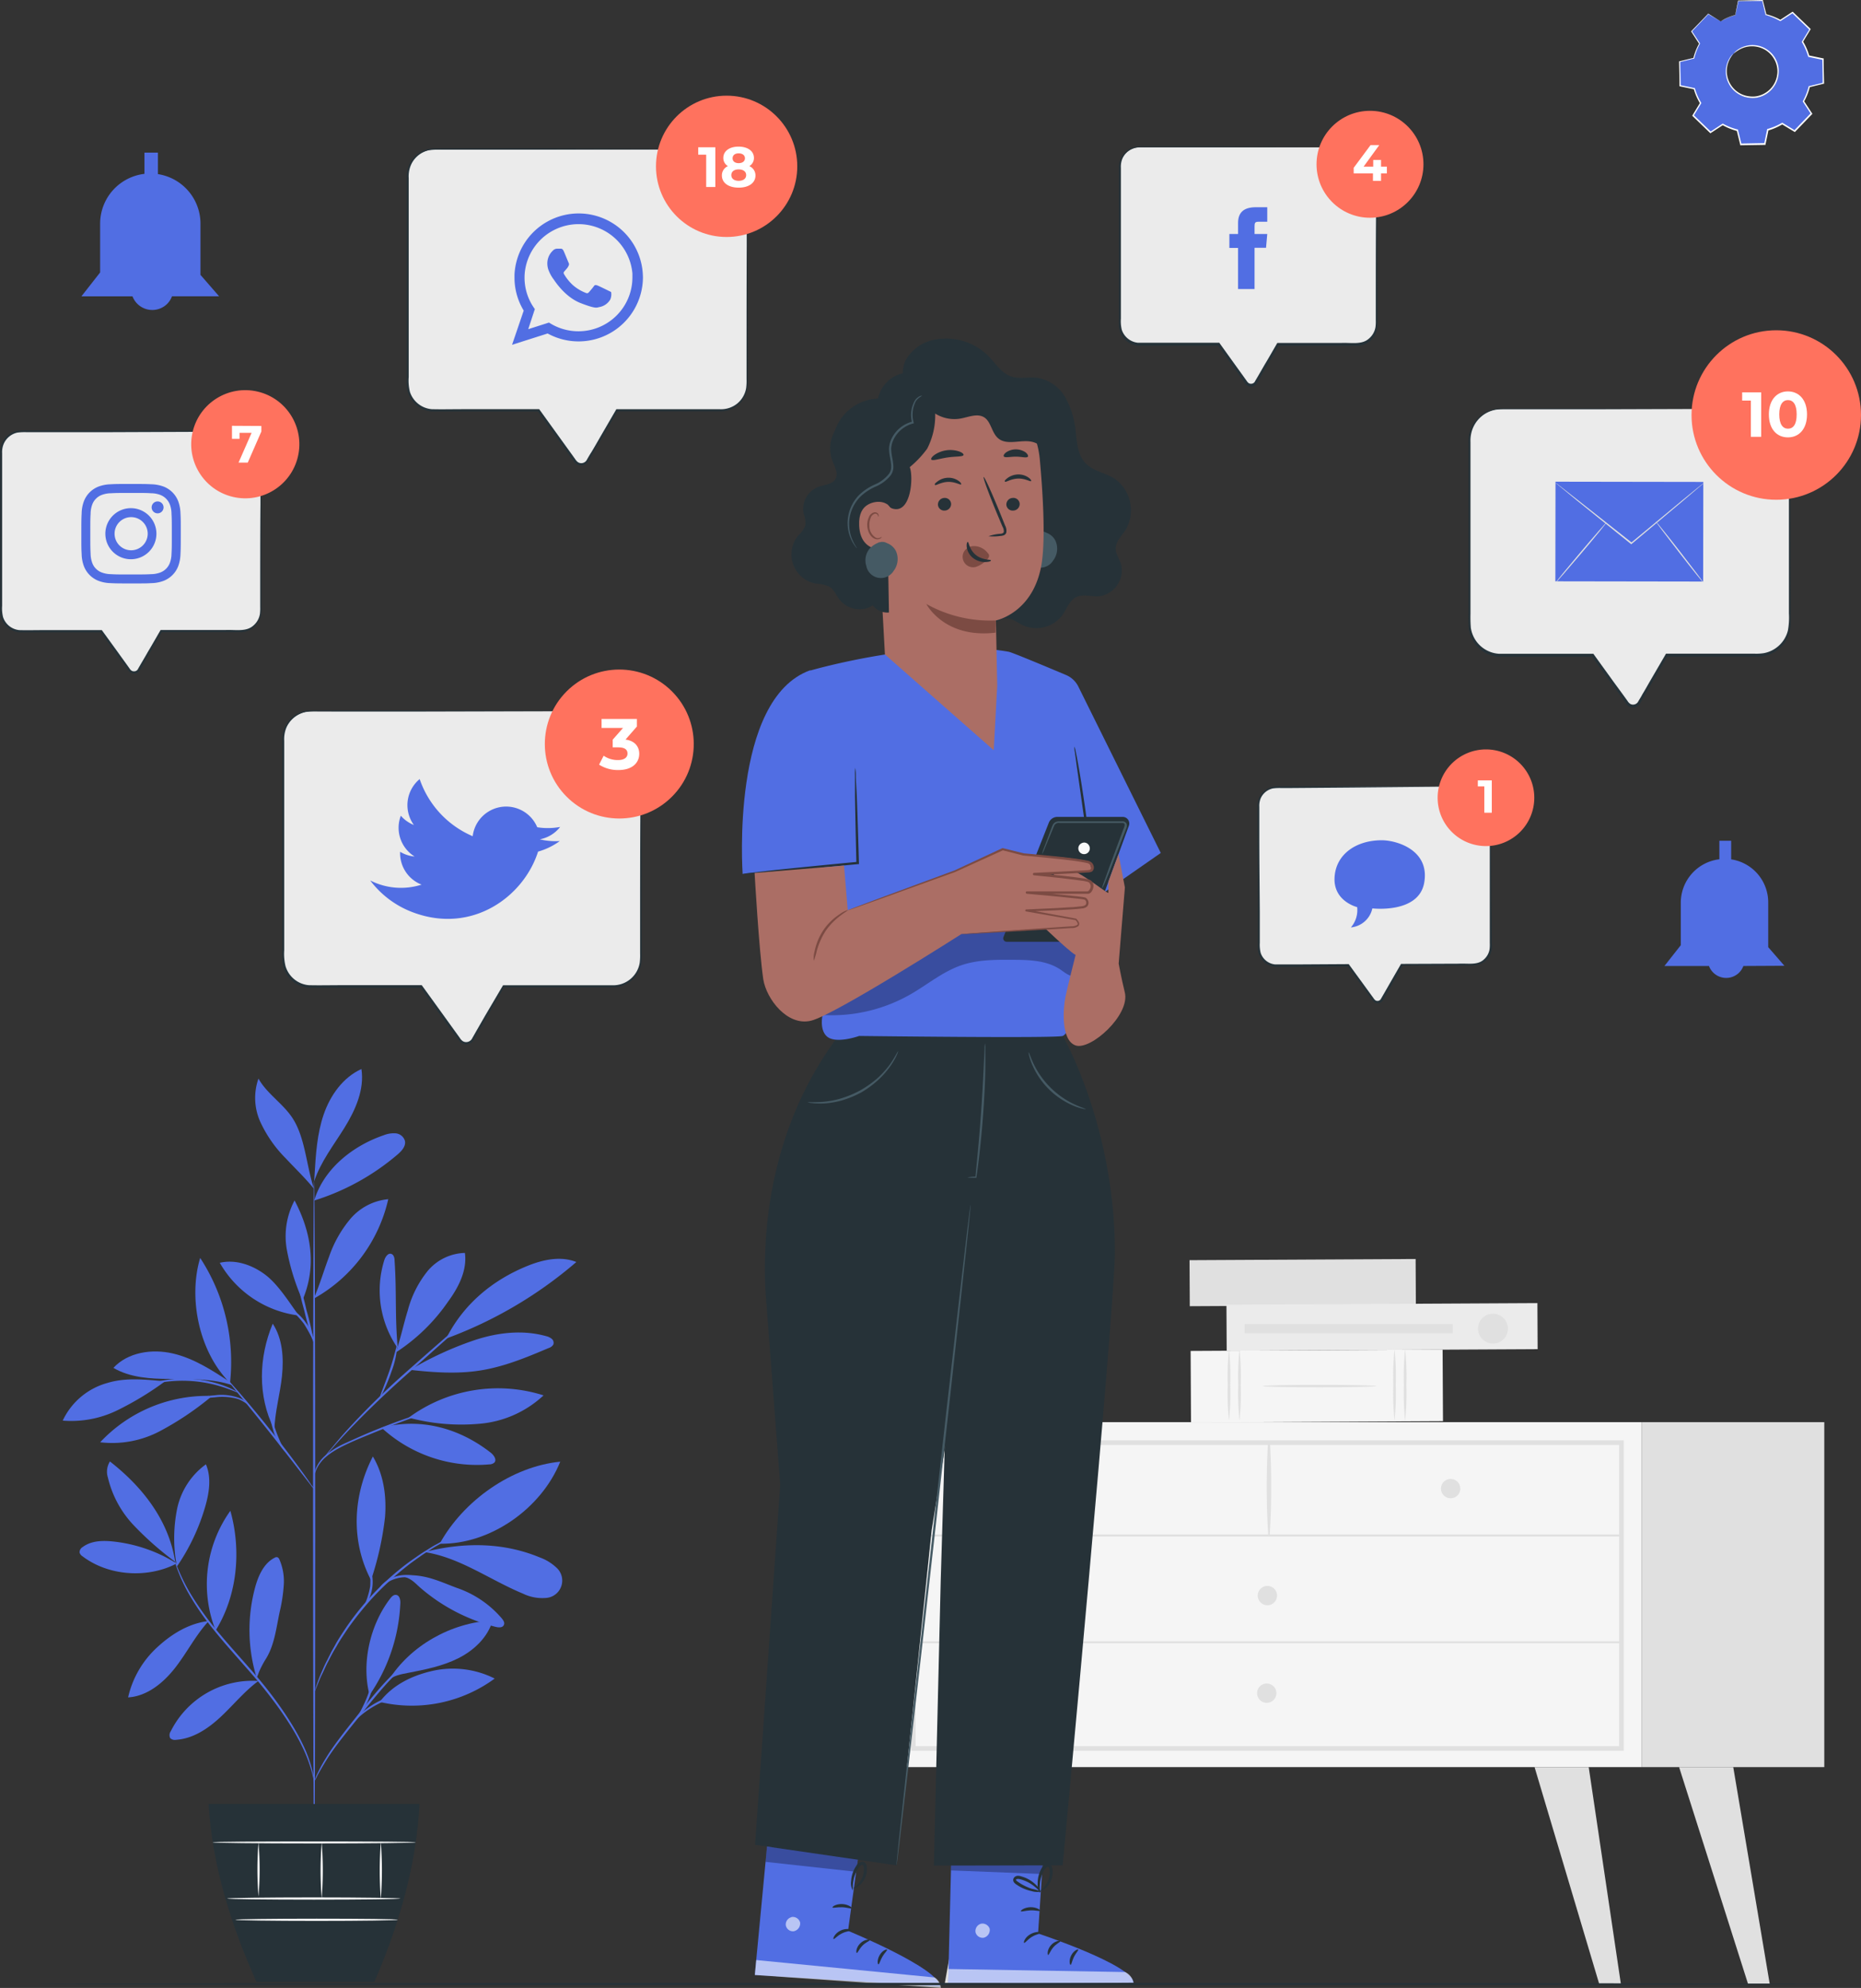
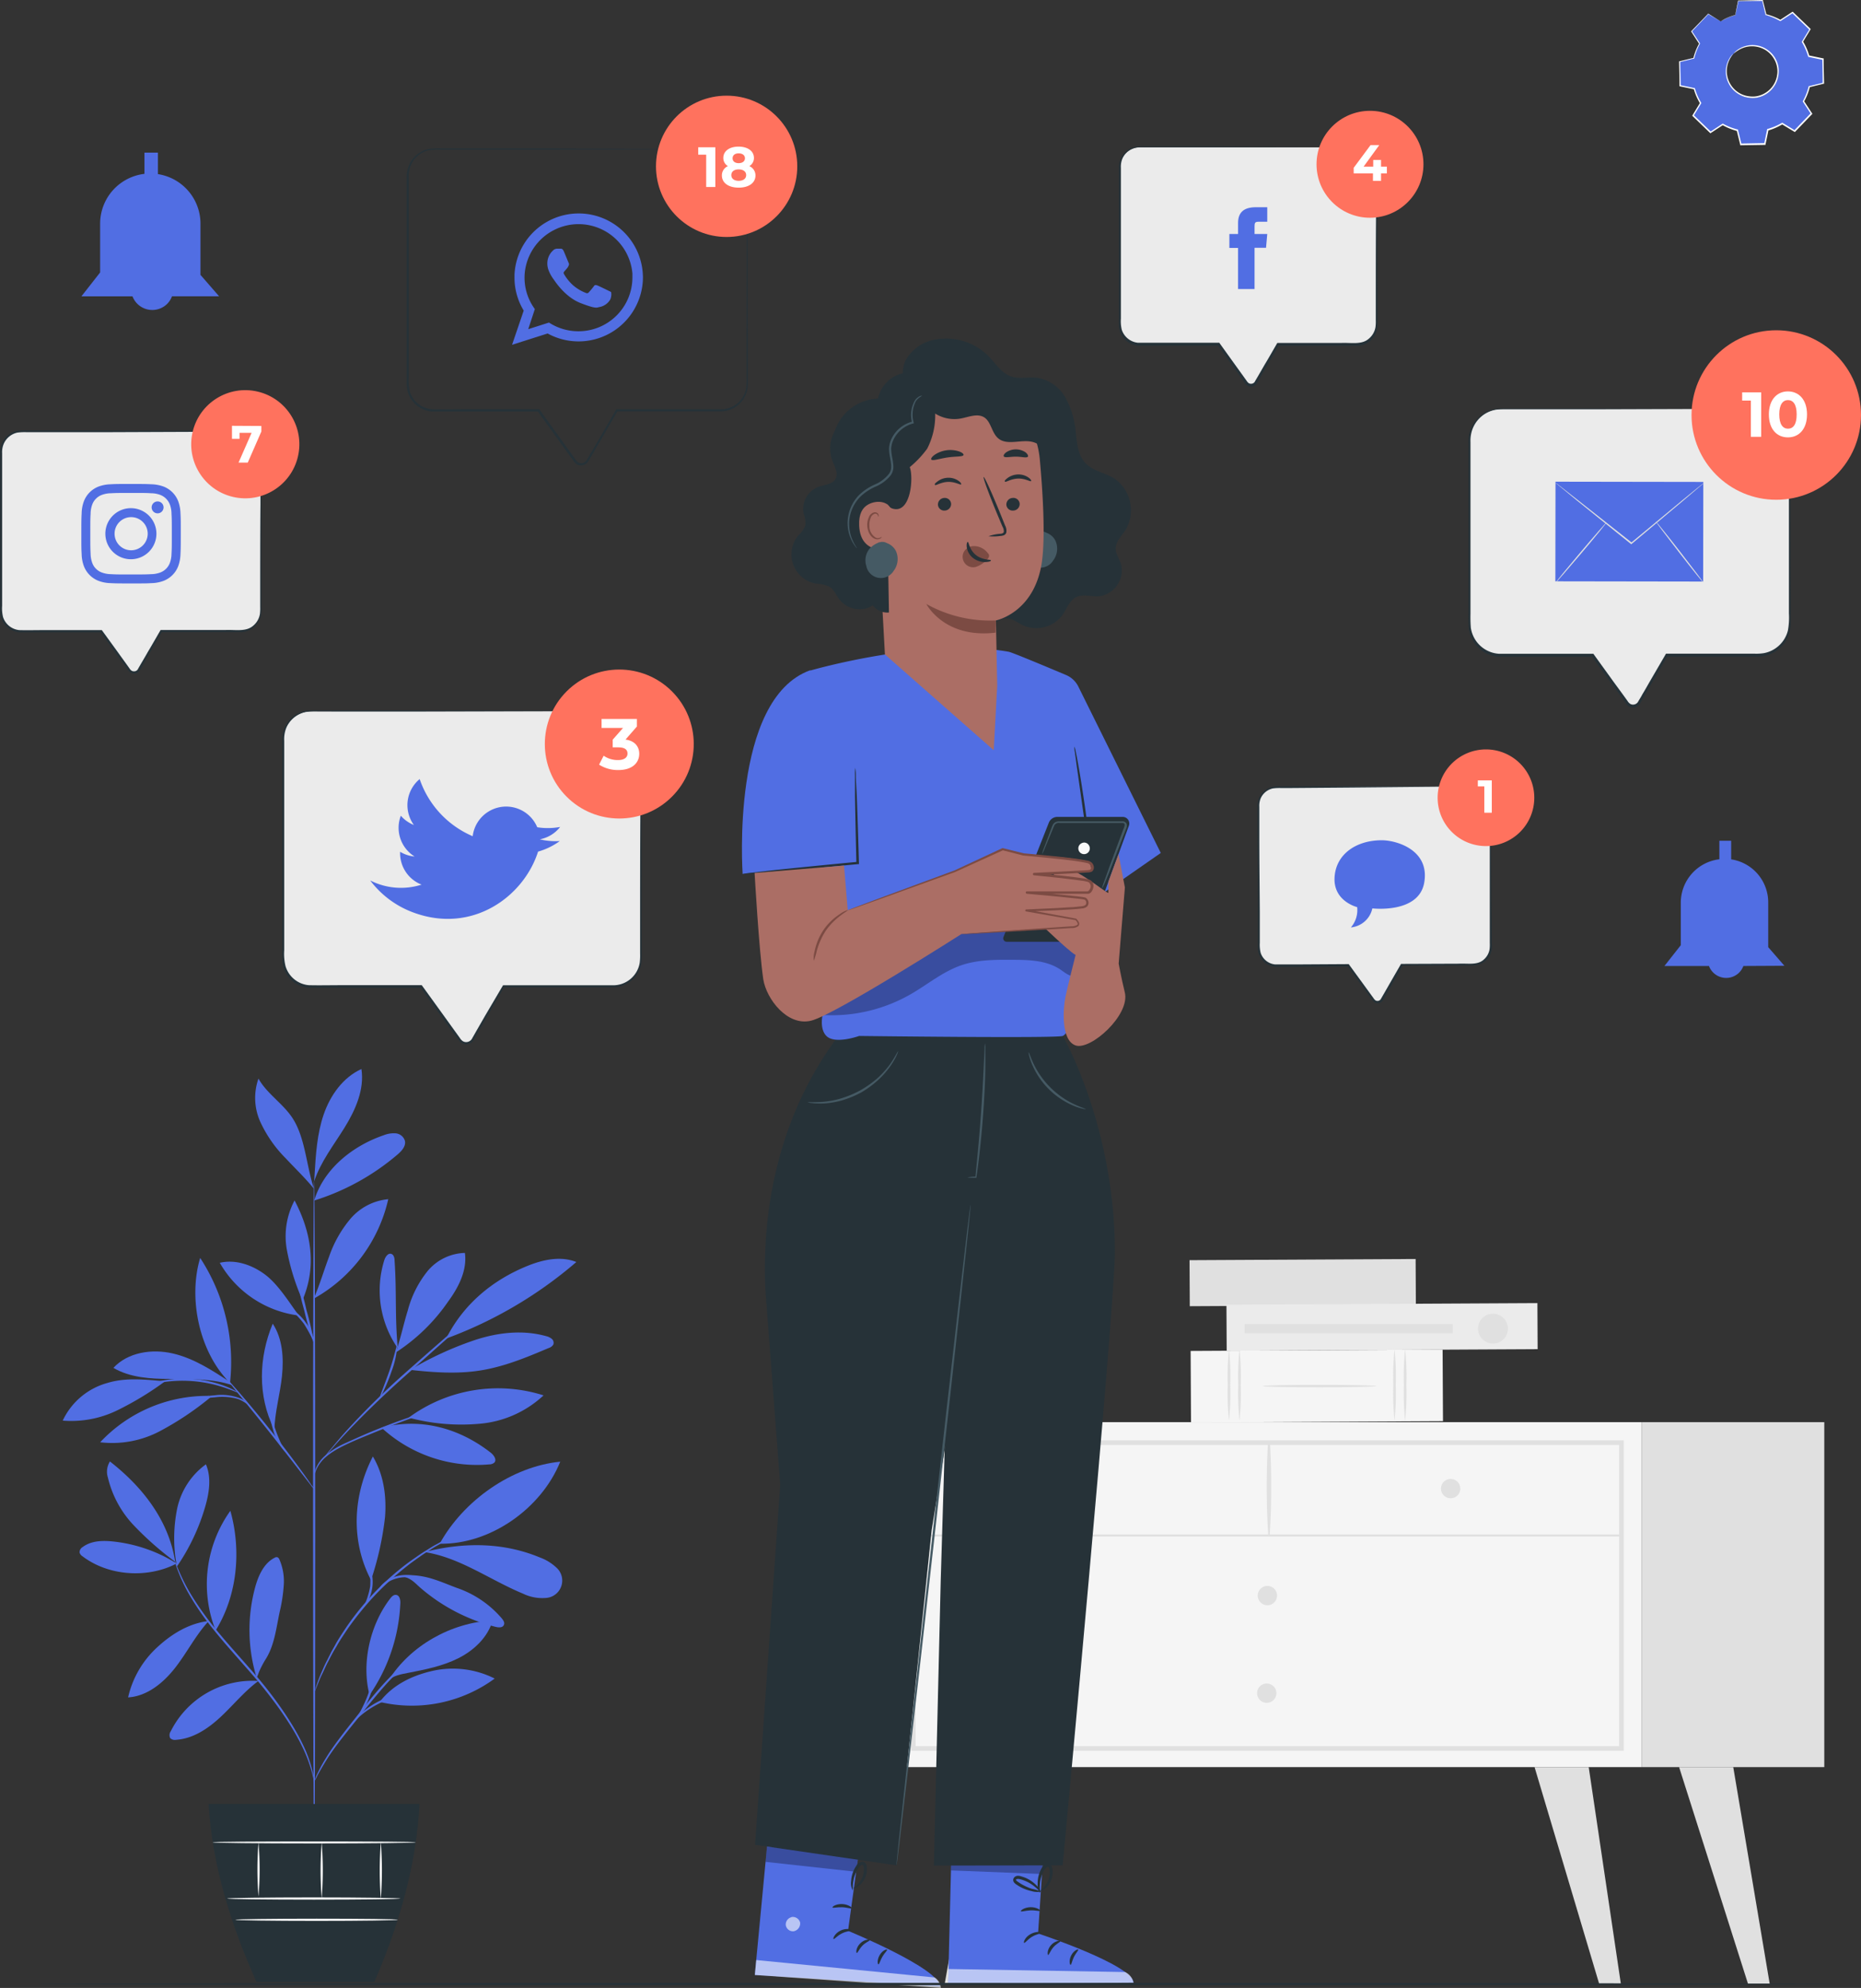
<svg xmlns="http://www.w3.org/2000/svg" viewBox="0 0 427.84 456.92">
  <rect x="0" y="0" width="427.84" height="456.92" fill="#333333" stroke="none" />
  <defs>
    <style>.cls-1,.cls-14{fill:#516ee3;}.cls-2{fill:#263238;}.cls-3{fill:#fafafa;}.cls-4{fill:#f5f5f5;}.cls-5{fill:#e0e0e0;}.cls-6{fill:#ebebeb;}.cls-7{opacity:0.6;}.cls-8{fill:#fff;}.cls-9{opacity:0.3;}.cls-10{fill:#ab6e65;}.cls-11{fill:#7c4b43;}.cls-12{fill:#455a64;}.cls-13{fill:#ff725e;}.cls-14{fill-rule:evenodd;}</style>
  </defs>
  <g id="Background_Complete" data-name="Background Complete">
    <path class="cls-1" d="M47.65,365.1A34.36,34.36,0,0,0,33,360.05c-2.4-.25-5-.18-6.95,1.28a1.41,1.41,0,0,0-.72,1.26,1.57,1.57,0,0,0,.68.87c6,4.56,15,5.14,21.67,1.64" transform="translate(-7.04 -5.75)" />
    <path class="cls-1" d="M47.27,364.69a72.45,72.45,0,0,1-9.48-8.35,23.94,23.94,0,0,1-5.95-11,4.46,4.46,0,0,1,.47-3.68c7.56,5.9,13.5,13.54,15,23" transform="translate(-7.04 -5.75)" />
    <path class="cls-1" d="M47.57,365.05a34.32,34.32,0,0,1,.18-12.46,16.85,16.85,0,0,1,6.63-10.27c1.31,3.05.75,6.57-.17,9.76a47.79,47.79,0,0,1-6.58,13.85" transform="translate(-7.04 -5.75)" />
    <path class="cls-1" d="M55,378.33c-4.5.54-8.41,2.91-11.77,6a22.28,22.28,0,0,0-6.74,11.56c4.41-.27,8.16-3.38,10.87-6.87s4.6-7.32,7.58-10.59" transform="translate(-7.04 -5.75)" />
    <path class="cls-1" d="M56.59,380.45A29,29,0,0,1,60,353c2.56,9.11,1.62,19.41-3.36,27.47" transform="translate(-7.04 -5.75)" />
    <path class="cls-1" d="M66.39,392.11A21,21,0,0,0,46.3,403.67a1.56,1.56,0,0,0-.13,1.58,1.51,1.51,0,0,0,1.33.39c4-.26,7.47-2.64,10.36-5.35s5.42-5.85,8.61-8.19" transform="translate(-7.04 -5.75)" />
    <path class="cls-1" d="M66.07,391.48a37.52,37.52,0,0,1-.37-20.9c.74-2.69,2-5.52,4.46-6.78a.88.88,0,0,1,.68-.12.93.93,0,0,1,.43.5,12.54,12.54,0,0,1,1,6,36.66,36.66,0,0,1-.94,6.07c-.78,3.71-1.2,7.7-3.23,10.89a21.27,21.27,0,0,0-1.29,2.4c-.39.81-.39,1.1-.74,1.74" transform="translate(-7.04 -5.75)" />
    <path class="cls-1" d="M92,395.34c-1.92-7.31.12-16.16,4.73-22.15.33-.44.78-.92,1.34-.86.85.07,1.07,1.2,1,2.05a40.09,40.09,0,0,1-7.1,21" transform="translate(-7.04 -5.75)" />
    <path class="cls-1" d="M94.33,396.93a32.22,32.22,0,0,0,26.44-5.37,21.4,21.4,0,0,0-14.31-1.76c-4.78,1.09-9.15,3.24-12.13,7.13" transform="translate(-7.04 -5.75)" />
    <path class="cls-1" d="M96.3,392.07c5-8.1,14.5-13.39,24-13.87-1.1,3.86-4.27,6.86-7.85,8.67s-7.58,2.61-11.52,3.37c-1.53.3-3.63.63-4.63,1.83" transform="translate(-7.04 -5.75)" />
    <path class="cls-1" d="M92.49,368.47a70.1,70.1,0,0,0,3.07-14.05c.37-4.79-.32-9.79-2.8-13.9-4.64,9-5.11,19.48-.41,28.43" transform="translate(-7.04 -5.75)" />
    <path class="cls-1" d="M108.12,360.57c5.43-9.87,16.51-17.75,27.72-18.86-4.33,10.77-16.12,19.09-27.72,18.86" transform="translate(-7.04 -5.75)" />
    <path class="cls-1" d="M104.7,362.5c8.1,1.24,15,6.41,22.57,9.54a10.09,10.09,0,0,0,5.1,1,4,4,0,0,0,2.5-7.06,10.9,10.9,0,0,0-3.71-2.25c-8.24-3.43-17.08-3.52-25.76-1.44" transform="translate(-7.04 -5.75)" />
    <path class="cls-1" d="M100,368.18c1.83.53,2.46,1.48,3.91,2.71A42.09,42.09,0,0,0,121,379.68c.65.16,1.51.23,1.84-.36s-.08-1.14-.45-1.6a23.64,23.64,0,0,0-10.33-7c-3.95-1.47-7.37-3.24-12.08-2.86" transform="translate(-7.04 -5.75)" />
    <path class="cls-1" d="M94.73,333.88a32.4,32.4,0,0,0,24.83,8.45,1.74,1.74,0,0,0,1.13-.41c.62-.68-.13-1.73-.86-2.3-7.3-5.69-16.14-8.05-25.1-5.74" transform="translate(-7.04 -5.75)" />
    <path class="cls-1" d="M101,331.59a34.6,34.6,0,0,1,31-5.12A24.53,24.53,0,0,1,117.22,333,46.71,46.71,0,0,1,101,331.59" transform="translate(-7.04 -5.75)" />
    <path class="cls-1" d="M98.51,315.82c-.72-7.28-.25-13-.76-20.35,0-.59-.17-1.29-.71-1.5-.76-.3-1.4.64-1.65,1.42a23.32,23.32,0,0,0,3.11,20.27" transform="translate(-7.04 -5.75)" />
    <path class="cls-1" d="M98,316.63a42.79,42.79,0,0,0,12.07-11.73c2.39-3.26,4.4-7.17,3.85-11.17a11.56,11.56,0,0,0-8.7,4.32,24.25,24.25,0,0,0-4.44,8.93c-1,3.2-1.64,6.5-2.78,9.65" transform="translate(-7.04 -5.75)" />
    <path class="cls-1" d="M109.84,313.33a97.16,97.16,0,0,0,29.7-17.51c-3.55-1.43-7.61-.57-11.16.86-8.1,3.27-14.72,8.79-18.69,16.57" transform="translate(-7.04 -5.75)" />
    <path class="cls-1" d="M101.32,320.61c5.48.6,11.05,1,16.49.08s10.4-3,15.39-5.11a1.83,1.83,0,0,0,1.05-.8,1.19,1.19,0,0,0-.37-1.31,3.21,3.21,0,0,0-1.32-.62c-5.43-1.52-11.29-.81-16.63,1a77.13,77.13,0,0,0-14.61,6.76" transform="translate(-7.04 -5.75)" />
    <path class="cls-1" d="M70,334.13c-3.74-7.55-3.5-16.36-.26-24.14,2.27,3.46,2.55,7.87,2.13,12s-1.67,8.37-1.75,12.51" transform="translate(-7.04 -5.75)" />
    <path class="cls-1" d="M55.07,326.59a33.65,33.65,0,0,0-25,10.66,23.4,23.4,0,0,0,13.7-2.54,69.12,69.12,0,0,0,11.74-7.86" transform="translate(-7.04 -5.75)" />
    <path class="cls-1" d="M45,323.23c-4.57-.37-9-.93-13.35.41a16.05,16.05,0,0,0-10.19,8.63A24.12,24.12,0,0,0,34,329.91a71.16,71.16,0,0,0,11-6.68" transform="translate(-7.04 -5.75)" />
    <path class="cls-1" d="M59.9,323.39c-4.11-2.7-8.33-5.44-13.12-6.55s-10.33-.3-13.67,3.31c3.88,2.27,8.58,2.54,13.07,2.54s10-.06,14.23,1.44" transform="translate(-7.04 -5.75)" />
    <path class="cls-1" d="M59.92,323.6c-7-6.9-9.69-19.29-6.86-28.72a43.73,43.73,0,0,1,6.86,28.72" transform="translate(-7.04 -5.75)" />
    <path class="cls-1" d="M79.24,304.05c1.33-3.08,2.26-6.31,3.45-9.45a27.35,27.35,0,0,1,4.91-8.71,13,13,0,0,1,8.7-4.51A35,35,0,0,1,79.42,304.1" transform="translate(-7.04 -5.75)" />
    <path class="cls-1" d="M75.75,308.13c-2.2-3-4.73-7.12-7.7-9.37S61.2,295.14,57.57,296a24.4,24.4,0,0,0,18.18,12.12" transform="translate(-7.04 -5.75)" />
    <path class="cls-1" d="M76.45,304.3A51.85,51.85,0,0,1,73,293.08a17.47,17.47,0,0,1,1.76-11.41c3.85,7.29,5.1,15.11,1.9,22.72" transform="translate(-7.04 -5.75)" />
    <path class="cls-1" d="M79.28,281.67c2.18-7.23,8.8-12.55,16-15a6.1,6.1,0,0,1,2.79-.42,2.43,2.43,0,0,1,2.06,1.72c.26,1.23-.75,2.34-1.71,3.15a54.31,54.31,0,0,1-19.09,10.55" transform="translate(-7.04 -5.75)" />
    <path class="cls-1" d="M79.36,275.75c.28-4.66.57-9.38,2.08-13.8s4.44-8.56,8.69-10.49c.72,4.71-1.36,9.39-3.86,13.44s-5.52,7.87-7,12.39" transform="translate(-7.04 -5.75)" />
    <path class="cls-1" d="M79.24,279c-1.8-5.27-2-12-5.14-16.54-2.21-3.21-5.74-5.4-7.64-8.8a13.38,13.38,0,0,0,.45,10A29.07,29.07,0,0,0,72.74,272c2.33,2.49,4.33,4.37,6.5,7" transform="translate(-7.04 -5.75)" />
    <path class="cls-1" d="M79.28,434.08c-.14,0-.26-35.13-.27-78.47s.09-78.48.23-78.48.27,35.13.27,78.48S79.42,434.08,79.28,434.08Z" transform="translate(-7.04 -5.75)" />
    <path class="cls-1" d="M110,328.83a9.1,9.1,0,0,1-1.33.49L105,330.55c-3.07,1-7.28,2.56-11.85,4.43S84.39,338.5,82,340.6a8.17,8.17,0,0,0-2.26,3c-.35.82-.41,1.33-.46,1.32a1.3,1.3,0,0,1,0-.37,5.46,5.46,0,0,1,.26-1,7.93,7.93,0,0,1,2.2-3.18,19.75,19.75,0,0,1,4.87-3c2-.91,4.11-1.86,6.4-2.8,4.58-1.88,8.83-3.34,11.93-4.3,1.55-.49,2.81-.84,3.69-1.08A6.48,6.48,0,0,1,110,328.83Z" transform="translate(-7.04 -5.75)" />
    <path class="cls-1" d="M120.05,304.1s-.12.15-.37.4l-1.13,1.06-4.21,3.82-14,12.48c-5.47,4.86-10.19,9.52-13.47,13-1.64,1.75-2.93,3.2-3.81,4.21l-1,1.16c-.23.26-.36.4-.38.39a2,2,0,0,1,.3-.45c.22-.29.52-.71,1-1.23.83-1,2.09-2.54,3.7-4.33A177.66,177.66,0,0,1,100,321.48c5.48-4.86,10.48-9.22,14.11-12.37l4.31-3.7,1.19-1A2.77,2.77,0,0,1,120.05,304.1Z" transform="translate(-7.04 -5.75)" />
    <path class="cls-1" d="M94.43,326.81c-.14-.07,1-2.71,2.14-6s1.69-6.15,1.83-6.13a20.74,20.74,0,0,1-1.35,6.29,41.42,41.42,0,0,1-1.7,4.22A6.88,6.88,0,0,1,94.43,326.81Z" transform="translate(-7.04 -5.75)" />
    <path class="cls-1" d="M79.31,348.07a5.13,5.13,0,0,1-.84-1l-2.16-2.77c-1.81-2.35-4.32-5.58-7.13-9.12s-5.4-6.72-7.27-9l-2.2-2.73a5.87,5.87,0,0,1-.76-1,6.61,6.61,0,0,1,.91.91c.56.61,1.36,1.51,2.33,2.63,1.94,2.24,4.57,5.38,7.39,8.93s5.27,6.82,7,9.22c.87,1.2,1.56,2.18,2,2.87A6.41,6.41,0,0,1,79.31,348.07Z" transform="translate(-7.04 -5.75)" />
    <path class="cls-1" d="M72.58,339.43a12.25,12.25,0,0,1-2.82-5.28,14.83,14.83,0,0,1-.64-5.32h.22c-.1.41-.17.63-.21.62s0-.23,0-.65l.22,0a25.24,25.24,0,0,0,.9,5.18A38.82,38.82,0,0,0,72.58,339.43Z" transform="translate(-7.04 -5.75)" />
    <path class="cls-1" d="M63.89,328.5a9.5,9.5,0,0,0-2-1.15,13.12,13.12,0,0,0-5.47-.43,32.84,32.84,0,0,0-5.51.89,17.66,17.66,0,0,1-2.26.54,7.72,7.72,0,0,1,2.17-.89,25.27,25.27,0,0,1,5.56-1,11.9,11.9,0,0,1,5.64.61A3.49,3.49,0,0,1,63.89,328.5Z" transform="translate(-7.04 -5.75)" />
    <path class="cls-1" d="M61.83,325.85c0,.08-1.15-.46-3-1.1a30.38,30.38,0,0,0-15.21-1.16c-1.94.35-3.12.71-3.15.63a2.53,2.53,0,0,1,.8-.34,18.43,18.43,0,0,1,2.28-.64,26.76,26.76,0,0,1,15.4,1.17,20.28,20.28,0,0,1,2.16,1A2.89,2.89,0,0,1,61.83,325.85Z" transform="translate(-7.04 -5.75)" />
    <path class="cls-1" d="M79.24,314.64A63.76,63.76,0,0,1,77,307a64.22,64.22,0,0,1-1.71-7.77,60.55,60.55,0,0,1,2.21,7.64A62.94,62.94,0,0,1,79.24,314.64Z" transform="translate(-7.04 -5.75)" />
    <path class="cls-1" d="M79.38,314.64a35.89,35.89,0,0,0-2.44-4.58,20.73,20.73,0,0,0-3.58-3.7,3.53,3.53,0,0,1,1.38.71,11.48,11.48,0,0,1,2.62,2.7A10,10,0,0,1,79.38,314.64Z" transform="translate(-7.04 -5.75)" />
    <path class="cls-1" d="M79.28,415.35c-.06,0-.16-.84-.56-2.33a33,33,0,0,0-2.34-6.09c-2.43-5-6.85-11.25-12.46-17.55-2.78-3.18-5.48-6.18-7.77-9.05a62.57,62.57,0,0,1-5.56-8,38.32,38.32,0,0,1-2.8-5.95c-.26-.73-.45-1.3-.55-1.7a2.25,2.25,0,0,1-.15-.61s.3.81.88,2.24a43.62,43.62,0,0,0,2.93,5.84,68.75,68.75,0,0,0,5.61,7.9c2.3,2.84,5,5.82,7.79,9,5.63,6.31,10,12.68,12.4,17.73A30.43,30.43,0,0,1,78.92,413c.16.76.27,1.35.31,1.76A2.64,2.64,0,0,1,79.28,415.35Z" transform="translate(-7.04 -5.75)" />
    <path class="cls-1" d="M107,384a13.09,13.09,0,0,1-1.46.82,32,32,0,0,0-3.77,2.49,43.1,43.1,0,0,0-5,4.52c-1.74,1.84-3.53,4-5.36,6.25-3.66,4.59-7.07,8.65-9.12,11.89-1,1.6-1.8,3-2.29,3.91a11.32,11.32,0,0,1-.8,1.46s0-.15.13-.41.26-.65.49-1.14a37.22,37.22,0,0,1,2.17-4c2-3.31,5.37-7.43,9-12,1.83-2.29,3.65-4.43,5.42-6.27a39.59,39.59,0,0,1,5.08-4.48,26.7,26.7,0,0,1,3.89-2.38c.48-.24.88-.39,1.14-.5S107,384,107,384Z" transform="translate(-7.04 -5.75)" />
    <path class="cls-1" d="M107.57,394.18a22.41,22.41,0,0,1-3.07.44,41.37,41.37,0,0,0-7.29,1.44,21.92,21.92,0,0,0-6.53,3.43c-1.51,1.16-2.22,2.12-2.29,2.06a2.7,2.7,0,0,1,.46-.7,11.73,11.73,0,0,1,1.6-1.64,19.74,19.74,0,0,1,6.6-3.63,32.4,32.4,0,0,1,7.41-1.31A16.46,16.46,0,0,1,107.57,394.18Z" transform="translate(-7.04 -5.75)" />
    <path class="cls-1" d="M89.29,400.44c-.16-.09,1.23-2.21,2.3-5.06S92.84,390,93,390a5.19,5.19,0,0,1,0,1.65,18,18,0,0,1-.9,3.89,19.2,19.2,0,0,1-1.78,3.56A5,5,0,0,1,89.29,400.44Z" transform="translate(-7.04 -5.75)" />
    <path class="cls-1" d="M116,356.71a1.93,1.93,0,0,1-.49.27l-1.44.65c-.64.27-1.4.62-2.27,1.07s-1.88.91-2.94,1.55l-1.67.95c-.58.33-1.16.73-1.77,1.11-1.24.75-2.48,1.68-3.8,2.62a72.18,72.18,0,0,0-7.92,7,70.63,70.63,0,0,0-6.7,8.16c-.9,1.35-1.78,2.62-2.48,3.88-.37.63-.74,1.22-1.06,1.81s-.61,1.16-.89,1.71c-.6,1.08-1,2.1-1.45,3s-.74,1.66-1,2.3-.45,1.08-.61,1.46a1.8,1.8,0,0,1-.24.5,1.91,1.91,0,0,1,.15-.53l.52-1.5c.22-.66.51-1.45.91-2.35s.81-1.94,1.39-3c.27-.56.57-1.13.87-1.74s.68-1.19,1-1.83c.7-1.28,1.57-2.56,2.47-3.93a62.73,62.73,0,0,1,14.72-15.25c1.34-.93,2.6-1.85,3.85-2.59.62-.38,1.21-.77,1.8-1.1l1.7-.93c1.07-.62,2.1-1.06,3-1.48a22.76,22.76,0,0,1,2.31-1l1.48-.57Z" transform="translate(-7.04 -5.75)" />
    <path class="cls-1" d="M94.05,371.43a3.57,3.57,0,0,1,1.21-1.8,7.65,7.65,0,0,1,4.87-1.87,13.49,13.49,0,0,1,5.12,1,7.15,7.15,0,0,1,1.93.94,11.13,11.13,0,0,1-2.05-.6,15.69,15.69,0,0,0-5-.83,8,8,0,0,0-4.65,1.63A14.62,14.62,0,0,0,94.05,371.43Z" transform="translate(-7.04 -5.75)" />
    <path class="cls-1" d="M90.77,374.81a18.06,18.06,0,0,0,1.38-4.49,17.75,17.75,0,0,0-.31-4.69c.06,0,.33.45.57,1.31a9.31,9.31,0,0,1,.25,3.44,9.18,9.18,0,0,1-1,3.29C91.2,374.45,90.82,374.85,90.77,374.81Z" transform="translate(-7.04 -5.75)" />
    <path class="cls-2" d="M55,420.39c.76,13.43,4.8,27.08,11,40.89H93.1c5.94-13.67,9.71-27.31,10.38-40.89Z" transform="translate(-7.04 -5.75)" />
    <path class="cls-3" d="M99.09,442.12c0,.14-8.91.25-19.9.25s-19.91-.11-19.91-.25,8.91-.26,19.91-.26S99.09,442,99.09,442.12Z" transform="translate(-7.04 -5.75)" />
    <path class="cls-3" d="M98.49,447c0,.14-8.36.26-18.66.26s-18.66-.12-18.66-.26,8.35-.25,18.66-.25S98.49,446.84,98.49,447Z" transform="translate(-7.04 -5.75)" />
    <path class="cls-3" d="M66.47,429.2a74.89,74.89,0,0,1,0,12.47,77.88,77.88,0,0,1,0-12.47Z" transform="translate(-7.04 -5.75)" />
    <path class="cls-3" d="M81,429.2a83.59,83.59,0,0,1,0,12.92,80.38,80.38,0,0,1,0-12.92Z" transform="translate(-7.04 -5.75)" />
    <path class="cls-3" d="M94.59,429.09a86.85,86.85,0,0,1,0,13.17,86.85,86.85,0,0,1,0-13.17Z" transform="translate(-7.04 -5.75)" />
    <path class="cls-3" d="M102.62,429.2c0,.14-10.45.26-23.35.26s-23.34-.12-23.34-.26S66.38,429,79.27,429,102.62,429.06,102.62,429.2Z" transform="translate(-7.04 -5.75)" />
    <rect class="cls-4" x="205.48" y="326.88" width="171.92" height="79.28" />
    <path class="cls-5" d="M380.35,408.17H216.46V336.8H380.35ZM217.53,407.1H379.28V337.87H217.53Z" transform="translate(-7.04 -5.75)" />
    <rect class="cls-5" x="377.4" y="326.88" width="42" height="79.28" />
    <path class="cls-5" d="M217,358.89H379.82a.22.22,0,0,0,0-.44H217a.22.22,0,0,0,0,.44Z" transform="translate(-7.04 -5.75)" />
    <path class="cls-5" d="M298.94,358.67a177.93,177.93,0,0,0,.05-21.54.22.22,0,0,0-.43,0,177.93,177.93,0,0,0,.05,21.54.17.17,0,0,0,.33,0Z" transform="translate(-7.04 -5.75)" />
    <path class="cls-5" d="M342.76,347.9a2.22,2.22,0,1,1-2.21-2.22A2.21,2.21,0,0,1,342.76,347.9Z" transform="translate(-7.04 -5.75)" />
    <path class="cls-5" d="M257.32,347.9a2.22,2.22,0,1,1-2.22-2.22A2.22,2.22,0,0,1,257.32,347.9Z" transform="translate(-7.04 -5.75)" />
    <path class="cls-5" d="M300.63,372.48a2.22,2.22,0,1,1-2.22-2.21A2.22,2.22,0,0,1,300.63,372.48Z" transform="translate(-7.04 -5.75)" />
    <polygon class="cls-5" points="226.04 406.16 217.19 455.94 222.17 455.94 238.49 406.16 226.04 406.16" />
    <polygon class="cls-5" points="365.24 406.16 372.64 456.02 367.66 456.02 352.79 406.16 365.24 406.16" />
    <polygon class="cls-5" points="398.47 406.16 406.86 456.02 401.88 456.02 386.02 406.16 398.47 406.16" />
    <path class="cls-5" d="M300.48,394.92a2.22,2.22,0,1,1-2.22-2.22A2.22,2.22,0,0,1,300.48,394.92Z" transform="translate(-7.04 -5.75)" />
-     <path class="cls-5" d="M217,383.44H379.82a.22.22,0,0,0,0-.43H217a.22.22,0,0,0,0,.43Z" transform="translate(-7.04 -5.75)" />
+     <path class="cls-5" d="M217,383.44H379.82a.22.22,0,0,0,0-.43a.22.22,0,0,0,0,.43Z" transform="translate(-7.04 -5.75)" />
    <rect class="cls-5" x="301.25" y="274.57" width="10.58" height="51.98" transform="translate(598.44 -13.31) rotate(89.7)" />
    <rect class="cls-4" x="301.57" y="295.37" width="16.44" height="57.93" transform="translate(625.44 7.09) rotate(89.7)" />
    <path class="cls-5" d="M327.64,332.29a61.49,61.49,0,0,1-.28-8.22,61.49,61.49,0,0,1,.28-8.22,59.54,59.54,0,0,1,.28,8.22A59.54,59.54,0,0,1,327.64,332.29Z" transform="translate(-7.04 -5.75)" />
    <path class="cls-5" d="M330.07,332.29a61.49,61.49,0,0,1-.28-8.22,61.49,61.49,0,0,1,.28-8.22,58.53,58.53,0,0,1,.29,8.22A58.53,58.53,0,0,1,330.07,332.29Z" transform="translate(-7.04 -5.75)" />
    <path class="cls-5" d="M289.59,332.29a58.53,58.53,0,0,1-.29-8.22,58.53,58.53,0,0,1,.29-8.22,61.49,61.49,0,0,1,.28,8.22A61.49,61.49,0,0,1,289.59,332.29Z" transform="translate(-7.04 -5.75)" />
    <path class="cls-5" d="M292,332.29a59.54,59.54,0,0,1-.28-8.22,59.54,59.54,0,0,1,.28-8.22,61.49,61.49,0,0,1,.28,8.22A61.49,61.49,0,0,1,292,332.29Z" transform="translate(-7.04 -5.75)" />
    <path class="cls-5" d="M297.33,324.33c0-.15,5.84-.28,13.05-.28s13.06.13,13.06.28-5.85.29-13.06.29S297.33,324.49,297.33,324.33Z" transform="translate(-7.04 -5.75)" />
    <rect class="cls-6" x="319.49" y="275.02" width="10.58" height="71.49" transform="translate(626.79 -21.41) rotate(89.7)" />
    <path class="cls-5" d="M350.32,314.56a3.43,3.43,0,1,1,3.38-3.43A3.41,3.41,0,0,1,350.32,314.56Z" transform="translate(-7.04 -5.75)" />
    <rect class="cls-5" x="316.05" y="287.21" width="2.12" height="47.85" transform="translate(621.19 -11.72) rotate(90)" />
    <path class="cls-1" d="M417.27,227.73l-3.72-4.28V213.19a10,10,0,0,0-8.52-9.92V199h-2.71v4.25a10.06,10.06,0,0,0-8.87,10V223l-3.76,4.78h10.24a4.23,4.23,0,0,0,6.82,1.63,4.3,4.3,0,0,0,1.09-1.63Z" transform="translate(-7.04 -5.75)" />
    <path class="cls-1" d="M57.41,73.85l-4.28-4.92V57.16a11.53,11.53,0,0,0-9.78-11.39V40.83h-3.1v4.88A11.53,11.53,0,0,0,30.06,57.16V68.37l-4.3,5.49H37.5a4.87,4.87,0,0,0,7.83,1.87,4.78,4.78,0,0,0,1.25-1.88Z" transform="translate(-7.04 -5.75)" />
  </g>
  <g id="Character">
    <path class="cls-4" d="M196.4,238.55c-.76-1.25,5.1-6.18,14.52-13.86l7.71-6.3a39.59,39.59,0,0,1,10.91-6.78,27,27,0,0,1,15.28-1,25.48,25.48,0,0,1,7.75,3.1,20.61,20.61,0,0,1,6.61,6.31,13.82,13.82,0,0,1,1.29,2.43,9.43,9.43,0,0,1,.7,3.81,7.92,7.92,0,0,1-1.7,4.64,7.25,7.25,0,0,1-2.26,1.9,7.18,7.18,0,0,1-1.52.6,7.26,7.26,0,0,1-1.52.23,8.08,8.08,0,0,1-4.38-1.14c-.84-.49-1.29-.84-1.54-1s-.17-.1-.09-.07l.26.07c.17,0,.18,0,0,0a20.05,20.05,0,0,0-2.49.65c-.63.18-1.41.34-2.11.47s-1.42.19-2.09.22a35.44,35.44,0,0,1-7.09-.45,52.12,52.12,0,0,0-5.32-.58,13,13,0,0,0-4.12.46,37.17,37.17,0,0,0-8.05,3.89,46.19,46.19,0,0,1-7.86,3.94,19,19,0,0,1-6.92,1.27A9.15,9.15,0,0,1,198,240.3c-.91-.52-1.25-1-1.14-1.36.25-.75,2.17-.57,5-1.59a23.08,23.08,0,0,0,4.93-2.5A67.2,67.2,0,0,0,213,230.1a37.56,37.56,0,0,1,9.35-6,20.65,20.65,0,0,1,6.83-1.49,52.12,52.12,0,0,1,6.5.2,30.11,30.11,0,0,0,5.33.07c.38,0,.73-.11,1.08-.17s.63-.14,1-.28a24.25,24.25,0,0,1,3.84-1.06,9.68,9.68,0,0,1,3.32,0,9,9,0,0,1,1.86.54,13.92,13.92,0,0,1,1.4.7c.72.43,1.18.75,1.33.81l0,0h0s0,0,0,.1l-.25.53c-.23.45-.43,1-.53,1.28a5.13,5.13,0,0,0-.19.76,1.39,1.39,0,0,0,0,.28s0,.06,0,0v0h0c-.06-.24.08.31.07.25a.37.37,0,0,0,0-.09,1.33,1.33,0,0,0-.35-.39,1.23,1.23,0,0,0-.35-.2h.19l-.65,0a4.2,4.2,0,0,0-.88.1c-.21,0-.46.11-.74.19l-.23.08h0a5.16,5.16,0,0,0-.37-.65c-1.52-2.4-4.7-4.31-8-5.15a18.33,18.33,0,0,0-9.79.17,35.75,35.75,0,0,0-8.95,4.67c-3,2-5.92,3.82-8.59,5.38C204.39,237,197.13,239.76,196.4,238.55Z" transform="translate(-7.04 -5.75)" />
    <path class="cls-1" d="M247.14,428.24l-1.45,21.91s21.81,7.24,21.94,11.31l-42.62.31.86-34.23Z" transform="translate(-7.04 -5.75)" />
    <g class="cls-7">
-       <path class="cls-8" d="M232.58,447.91a1.75,1.75,0,0,0-1.27,1.94,1.67,1.67,0,0,0,1.92,1.27,1.83,1.83,0,0,0,1.33-2.07,1.74,1.74,0,0,0-2.14-1.1" transform="translate(-7.04 -5.75)" />
-     </g>
+       </g>
    <g class="cls-7">
      <path class="cls-8" d="M225,461.77l.09-3.45,40.62.7a3.35,3.35,0,0,1,1.91,2.44Z" transform="translate(-7.04 -5.75)" />
    </g>
    <path class="cls-2" d="M246.39,450c0,.21-1.06.27-2.1.91s-1.62,1.5-1.81,1.41.16-1.28,1.44-2S246.44,449.76,246.39,450Z" transform="translate(-7.04 -5.75)" />
    <path class="cls-2" d="M250.8,451.94c0,.2-.87.53-1.6,1.38s-1,1.79-1.18,1.77-.3-1.19.63-2.24S250.8,451.74,250.8,451.94Z" transform="translate(-7.04 -5.75)" />
    <path class="cls-2" d="M253.17,457.36c-.19,0-.44-1,.12-2.13s1.56-1.55,1.64-1.37-.54.76-1,1.69S253.38,457.35,253.17,457.36Z" transform="translate(-7.04 -5.75)" />
    <path class="cls-2" d="M246.16,444.92c-.09.19-1-.13-2.21-.08s-2.11.39-2.21.2.8-.89,2.19-.93S246.27,444.76,246.16,444.92Z" transform="translate(-7.04 -5.75)" />
    <g class="cls-9">
      <polygon points="239.81 426.83 239.55 430.73 218.63 429.91 218.71 426.38 239.81 426.83" />
    </g>
    <path class="cls-2" d="M246.38,440.5a4.08,4.08,0,0,1-2.14-.08,9.62,9.62,0,0,1-2.21-.75,9.22,9.22,0,0,1-1.2-.69,2.58,2.58,0,0,1-.63-.52.89.89,0,0,1-.06-1.11,1.13,1.13,0,0,1,.92-.45,2.61,2.61,0,0,1,.8.14,8.09,8.09,0,0,1,1.31.49,8,8,0,0,1,1.93,1.35c1,.95,1.27,1.74,1.2,1.77s-.56-.6-1.54-1.38a8.29,8.29,0,0,0-3.08-1.55c-.45-.13-.83-.14-1,0s-.05.11,0,.24a2.15,2.15,0,0,0,.47.38,10.27,10.27,0,0,0,1.1.68,12.54,12.54,0,0,0,2,.86A13.09,13.09,0,0,1,246.38,440.5Z" transform="translate(-7.04 -5.75)" />
    <path class="cls-2" d="M246.1,440.79a3.32,3.32,0,0,1-.5-2.08,6.66,6.66,0,0,1,.36-2.33,6.86,6.86,0,0,1,.58-1.28,1.76,1.76,0,0,1,1.39-1,1,1,0,0,1,.88.62,2.82,2.82,0,0,1,.19.79,4.86,4.86,0,0,1-1,3.61c-.86,1.08-1.74,1.3-1.76,1.23s.68-.48,1.34-1.53a4.93,4.93,0,0,0,.74-2,4.6,4.6,0,0,0,0-1.23c-.05-.46-.21-.83-.38-.79s-.59.32-.77.68a6.33,6.33,0,0,0-.56,1.14,7.35,7.35,0,0,0-.48,2.11C246,440,246.21,440.76,246.1,440.79Z" transform="translate(-7.04 -5.75)" />
    <path class="cls-1" d="M205,427.78l-3,21.76s21.26,8.73,21.1,12.81l-42.53-2.66,3.24-34.09Z" transform="translate(-7.04 -5.75)" />
    <g class="cls-7">
      <path class="cls-8" d="M189.09,446.39a1.73,1.73,0,0,0-1.4,1.85,1.67,1.67,0,0,0,1.83,1.4,1.84,1.84,0,0,0,1.47-2,1.75,1.75,0,0,0-2.07-1.25" transform="translate(-7.04 -5.75)" />
    </g>
    <g class="cls-7">
      <path class="cls-8" d="M180.58,459.69l.32-3.43,41,4a3,3,0,0,1,1.43,2.42Z" transform="translate(-7.04 -5.75)" />
    </g>
    <path class="cls-2" d="M202.72,449.39c0,.21-1.07.2-2.16.76s-1.71,1.38-1.89,1.28.24-1.27,1.57-1.93S202.79,449.2,202.72,449.39Z" transform="translate(-7.04 -5.75)" />
    <path class="cls-2" d="M207,451.68c0,.2-.9.46-1.69,1.27s-1.09,1.71-1.29,1.68-.22-1.21.78-2.2S207,451.48,207,451.68Z" transform="translate(-7.04 -5.75)" />
    <path class="cls-2" d="M209,457.25c-.2,0-.38-1,.27-2.12s1.65-1.43,1.72-1.25-.59.73-1.1,1.62S209.19,457.25,209,457.25Z" transform="translate(-7.04 -5.75)" />
    <path class="cls-2" d="M202.85,444.36c-.11.18-1-.2-2.21-.24s-2.12.24-2.21.05.86-.84,2.24-.78S203,444.2,202.85,444.36Z" transform="translate(-7.04 -5.75)" />
    <g class="cls-9">
      <polygon points="197.35 426.34 196.82 430.22 176 427.94 176.33 424.43 197.35 426.34" />
    </g>
    <path class="cls-1" d="M203.37,440a4.1,4.1,0,0,1-2.13-.23,10.24,10.24,0,0,1-2.15-.9,11,11,0,0,1-1.15-.77,2.6,2.6,0,0,1-.59-.57.9.9,0,0,1,0-1.11,1.17,1.17,0,0,1,1-.38,2.7,2.7,0,0,1,.78.19,7.14,7.14,0,0,1,1.28.59,7.7,7.7,0,0,1,1.83,1.48c.89,1,1.15,1.81,1.07,1.85s-.51-.64-1.44-1.49a8.14,8.14,0,0,0-1.79-1.26,7.89,7.89,0,0,0-1.18-.5c-.43-.16-.82-.2-1,0s-.06.1,0,.24a2.22,2.22,0,0,0,.44.41,11.37,11.37,0,0,0,1.05.75,12.27,12.27,0,0,0,2,1A13.6,13.6,0,0,1,203.37,440Z" transform="translate(-7.04 -5.75)" />
    <path class="cls-2" d="M203.07,440.23a3.36,3.36,0,0,1-.36-2.11,6.75,6.75,0,0,1,.53-2.3,6.47,6.47,0,0,1,.67-1.23,1.75,1.75,0,0,1,1.46-.94,1,1,0,0,1,.82.68,2.45,2.45,0,0,1,.14.8,4.43,4.43,0,0,1-.14,1.43,4.87,4.87,0,0,1-1.12,2.1c-.94,1-1.83,1.18-1.84,1.11s.7-.44,1.44-1.43a4.85,4.85,0,0,0,.87-1.93,4.52,4.52,0,0,0,.09-1.23c0-.46-.16-.84-.33-.81s-.6.28-.81.62a6.53,6.53,0,0,0-.64,1.1,7.36,7.36,0,0,0-.63,2.08C203,439.41,203.18,440.2,203.07,440.23Z" transform="translate(-7.04 -5.75)" />
    <path class="cls-2" d="M251.35,243.81s12,20.79,12,49.68c0,12.8-12,141-12,141l-29.61.06L223.31,369,227.08,244Z" transform="translate(-7.04 -5.75)" />
    <path class="cls-2" d="M200.25,243.23l-.1.13C187,260.55,182.06,281.7,183,302.22l3.41,44.8-5.78,82.75,32.55,4.73,8.05-77.07s13.55-83.26,13.55-85.54V243.81S204.54,237.45,200.25,243.23Z" transform="translate(-7.04 -5.75)" />
    <path class="cls-1" d="M238.91,155.55c.88.16,9.37,3.73,13.24,5.36a5.56,5.56,0,0,1,2.8,2.65L273.9,201.8,259.24,212s-4.12,30.35-7.89,31.86c-1.41.56-46.8,0-46.8,0s-5.54,2-7.52,0c-1.54-1.52-.94-4.47-.94-4.47l0-62.35-2.76-17.17S219.73,152.17,238.91,155.55Z" transform="translate(-7.04 -5.75)" />
    <path class="cls-1" d="M203.38,173.1l.82,31-26.43,2.53c0-.18-2.86-40.21,15.54-46.83Z" transform="translate(-7.04 -5.75)" />
    <path class="cls-2" d="M258.15,206.64c-.16-1-.33-2.18-.61-4.06-.41-2.81-.93-6.43-1.5-10.44s-1.08-7.64-1.48-10.45c-.16-1.24-.31-2.3-.43-3.17a4.87,4.87,0,0,1-.09-1.17,4.45,4.45,0,0,1,.31,1.14c.16.74.37,1.81.6,3.14.48,2.66,1.06,6.35,1.64,10.43s1,7.78,1.34,10.47c.14,1.34.24,2.43.29,3.18,0,.38,0,.68,0,.88v.13s0,.1-.09.05v-.05C258.13,206.67,258.14,206.64,258.15,206.64Z" transform="translate(-7.04 -5.75)" />
    <path class="cls-2" d="M177.77,206.65a12.32,12.32,0,0,1,1.89-.29l5.15-.59c4.36-.46,10.39-1.07,17.05-1.71l2.31-.22-.25.28c-.15-6.15-.26-11.62-.32-15.56,0-1.9,0-3.46,0-4.64a11.76,11.76,0,0,1,.05-1.69,9.51,9.51,0,0,1,.15,1.69c0,1.17.12,2.74.21,4.63.15,3.94.33,9.41.5,15.56v.26l-.25,0-2.32.22c-6.66.64-12.69,1.19-17.06,1.56l-5.17.4A13.65,13.65,0,0,1,177.77,206.65Z" transform="translate(-7.04 -5.75)" />
    <g class="cls-9">
      <path d="M256.47,224.34a13.53,13.53,0,0,0-7.41-7.73,25,25,0,0,0-10.77-1.89,35.11,35.11,0,0,0-18.27,5c-8.11,5.13-13.54,14.22-22.45,17.77l-1.1,1.57a36.47,36.47,0,0,0,19.88-4.76c3.92-2.25,7.46-5.25,11.73-6.7,3.78-1.29,7.86-1.27,11.85-1.24,3.77,0,7.79.14,10.91,2.25.93.62,1.83,1.44,2.94,1.5a3,3,0,0,0,2.83-2.09A5.76,5.76,0,0,0,256.47,224.34Z" transform="translate(-7.04 -5.75)" />
    </g>
    <path class="cls-2" d="M245,202.85l3.16-8a2.12,2.12,0,0,1,2-1.34h15a1.51,1.51,0,0,1,1.42,2L257,221.7a.78.78,0,0,1-.74.51h-17.8a.79.79,0,0,1-.73-1.07Z" transform="translate(-7.04 -5.75)" />
    <path class="cls-10" d="M264.22,227.23l1.43-17.5-1.46-7.66-2.35,6.38V211c-.87-.22-8.94-7.06-11.1-5.59S243,215,243,215s9.76,9.53,11.32,10.24c0,0-1.78,7-2.33,9.61s-1.1,10,2.33,11.19,12.6-7,11.31-12.19C264.79,230.39,264.22,227.23,264.22,227.23Z" transform="translate(-7.04 -5.75)" />
    <path class="cls-10" d="M201.08,204.7l.86,10.24,24.63-9,11-5.07,4.8,1.21s15.08,1,15.22,1.94.82,1.79,0,1.92-12.75.69-12.75.69,12.86.82,13.15,1.78-.13,2.47-.81,2.47h-14s13.16.82,13.3,1.37,1.1,1.51-.14,1.92S243,215,243,215L254.4,217s.42,1.78-.54,1.78-25.78,1.65-25.78,1.65S199,239,193.52,240.35s-10.28-5-11-9.49c-1-6.76-2-24.46-2-24.46Z" transform="translate(-7.04 -5.75)" />
    <path class="cls-11" d="M228.08,220.47l.5-.06,1.48-.13,5.69-.42,9-.62,5.61-.38,3-.2a2.37,2.37,0,0,0,1.38-.36c.23-.25-.14-.79-.5-1.11l.1.05-11.39-2a.23.23,0,0,1-.19-.27.24.24,0,0,1,.23-.19l6.74-.3,3.51-.21c.6,0,1.2-.09,1.79-.15s1.25-.07,1.57-.4.15-1-.21-1.18a7.3,7.3,0,0,0-.82-.15l-.92-.11-3.77-.39-7.77-.72a.28.28,0,0,1-.25-.3.26.26,0,0,1,.27-.24h13.92c.18,0,.4-.23.54-.51a1.19,1.19,0,0,0-.28-1.6,6.91,6.91,0,0,0-1.48-.33l-1.6-.22-3.19-.39-6.29-.65a.28.28,0,0,1-.25-.3.3.3,0,0,1,.26-.25l8.12-.39,3.94-.22a2.84,2.84,0,0,0,.84-.12.63.63,0,0,0,.21-.6,1.19,1.19,0,0,0-.36-.68,1.75,1.75,0,0,0-.76-.29c-2.46-.51-5-.75-7.39-1s-4.78-.49-7.07-.69h0l-4.8-1.22h.16l-11,5h0l-18.06,6.51-4.91,1.74-1.29.44-.44.13a2.74,2.74,0,0,1,.42-.19l1.27-.49,4.88-1.84,18-6.67h0l10.95-5.1a.22.22,0,0,1,.16,0l4.8,1.19h0c2.3.19,4.66.42,7.09.67s4.9.5,7.45,1a2.16,2.16,0,0,1,1,.41,1.64,1.64,0,0,1,.53,1,1.14,1.14,0,0,1-.45,1.12,2.77,2.77,0,0,1-1.08.2l-3.95.23-8.12.4v-.54l6.3.64,3.2.38,1.61.23a6.78,6.78,0,0,1,1.68.4,1.5,1.5,0,0,1,.72,1.09,2.33,2.33,0,0,1-.22,1.23,2.26,2.26,0,0,1-.36.53,1,1,0,0,1-.29.21.87.87,0,0,1-.39.09H243.16l0-.54,7.77.74,3.77.39.94.12a4.89,4.89,0,0,1,1,.2,1.37,1.37,0,0,1,.62.92,1.17,1.17,0,0,1-.3,1.09,1.78,1.78,0,0,1-1,.43l-.92.11c-.6.06-1.2.1-1.8.14l-3.53.2-6.75.28,0-.47,11.37,2.09h0a.18.18,0,0,1,.09,0,2.92,2.92,0,0,1,.56.7.86.86,0,0,1,0,1,2.49,2.49,0,0,1-1.63.47l-3.07.19-5.61.34-9,.52-5.7.31-1.48.07Z" transform="translate(-7.04 -5.75)" />
    <path class="cls-11" d="M194.12,226.58a6.11,6.11,0,0,1,.19-2.16,13.6,13.6,0,0,1,2-4.84,13.05,13.05,0,0,1,3.73-3.67,5.81,5.81,0,0,1,1.94-1c.14.18-3,1.61-5.21,4.94a16.48,16.48,0,0,0-2,4.63A13.69,13.69,0,0,1,194.12,226.58Z" transform="translate(-7.04 -5.75)" />
    <path class="cls-3" d="M257.43,200.13a1.32,1.32,0,1,1-1.66-.6A1.25,1.25,0,0,1,257.43,200.13Z" transform="translate(-7.04 -5.75)" />
    <path class="cls-12" d="M260.34,210.06a10.46,10.46,0,0,1,.47-1.51c.38-1,.87-2.41,1.46-4.05l2.22-6,.65-1.73c.18-.56.59-1.27.42-1.64-.07-.16-.3-.24-.62-.22h-3.06l-7.83,0-3.41,0a1.15,1.15,0,0,0-1.17.49c-.2.37-.37.87-.55,1.27l-1.66,4a8.17,8.17,0,0,1-.68,1.44,9.11,9.11,0,0,1,.49-1.51l1.51-4c.18-.44.29-.85.55-1.36a1.5,1.5,0,0,1,.65-.57,1.89,1.89,0,0,1,.86-.13l3.41,0,7.82,0h3.06a1.07,1.07,0,0,1,1.09.5,1.45,1.45,0,0,1-.07,1.14c-.11.3-.23.59-.34.89-.23.58-.45,1.16-.67,1.72-.86,2.22-1.65,4.23-2.33,6s-1.19,3-1.61,4A7.87,7.87,0,0,1,260.34,210.06Z" transform="translate(-7.04 -5.75)" />
    <path class="cls-2" d="M217.06,96.46c-2.52-1.6-3.12-5.3-1.76-8a9.7,9.7,0,0,1,7.2-4.73,13.71,13.71,0,0,1,11.83,3.92c1.63,1.67,2.94,3.85,5.15,4.62,1.93.67,4.08.06,6.11.33a9.2,9.2,0,0,1,6.46,4.66,19.93,19.93,0,0,1,2.3,7.85c.29,2.51.49,5.26,2.23,7.09s4.37,2.16,6.48,3.43a8.86,8.86,0,0,1,2.63,12.11c-.83,1.22-2,2.34-2.13,3.81s.78,2.54,1.19,3.82a6,6,0,0,1-5.12,7.44c-1.75.1-3.62-.58-5.19.2s-2.14,2.65-3.13,4.08a7.48,7.48,0,0,1-9.13,2.36c-1.29-.63-2.5-1.67-3.93-1.58s-2.55,1.32-3.95,1.59c-1.84.35-3.58-1-4.68-2.52s-1.85-3.31-3.25-4.55c-1.83-1.63-4.4-2-6.72-2.83A18.94,18.94,0,0,1,209,113.05" transform="translate(-7.04 -5.75)" />
    <path class="cls-12" d="M243.7,129.39a5.21,5.21,0,0,1,2.05-1.35h-.16A3.35,3.35,0,0,1,246,128a2,2,0,0,1,1.6.2h0a3.74,3.74,0,0,1,2.07,1.8,4.48,4.48,0,0,1-.53,4.61,3.42,3.42,0,0,1-6.27-1.18A4.21,4.21,0,0,1,243.7,129.39Z" transform="translate(-7.04 -5.75)" />
    <path class="cls-10" d="M210.48,156.17l-2.68-49.12a4.17,4.17,0,0,1,3.61-4.33l22-6.22c7.06-1,12,7.63,12.67,14.73.72,7.88,1.29,17.54.52,23.46C245,146.59,236,148.36,236,148.36s.22,10.68.3,15l-.8,14.83Z" transform="translate(-7.04 -5.75)" />
    <path class="cls-2" d="M241.46,121.53A1.51,1.51,0,0,1,240,123.1a1.45,1.45,0,0,1-1.6-1.32,1.52,1.52,0,0,1,1.42-1.58A1.45,1.45,0,0,1,241.46,121.53Z" transform="translate(-7.04 -5.75)" />
    <path class="cls-2" d="M244.09,116.32c-.19.2-1.36-.62-3-.57s-2.81.9-3,.71.09-.45.6-.85a4.25,4.25,0,0,1,2.39-.81,4,4,0,0,1,2.39.7C244,115.87,244.18,116.23,244.09,116.32Z" transform="translate(-7.04 -5.75)" />
    <path class="cls-2" d="M225.7,121.53a1.52,1.52,0,0,1-1.42,1.57,1.45,1.45,0,0,1-1.61-1.32,1.53,1.53,0,0,1,1.42-1.58A1.46,1.46,0,0,1,225.7,121.53Z" transform="translate(-7.04 -5.75)" />
    <path class="cls-2" d="M228,117.08c-.18.2-1.36-.62-3-.57s-2.81.91-3,.71.09-.45.61-.84a4.15,4.15,0,0,1,2.39-.82,4,4,0,0,1,2.39.7C227.93,116.63,228.11,117,228,117.08Z" transform="translate(-7.04 -5.75)" />
    <path class="cls-2" d="M234.3,129a10.38,10.38,0,0,1,2.64-.56c.42,0,.81-.15.87-.43a2.08,2.08,0,0,0-.31-1.23l-1.32-3.15c-1.85-4.48-3.2-8.16-3-8.24s1.82,3.5,3.66,8l1.28,3.17a2.45,2.45,0,0,1,.26,1.63,1,1,0,0,1-.67.63,2.92,2.92,0,0,1-.71.12A11.19,11.19,0,0,1,234.3,129Z" transform="translate(-7.04 -5.75)" />
    <path class="cls-11" d="M236,148.36a30.12,30.12,0,0,1-16-3.79s4.08,8,15.91,6.59Z" transform="translate(-7.04 -5.75)" />
    <path class="cls-11" d="M234.17,132.93a4,4,0,0,0-3.36-1.66,2.61,2.61,0,0,0-2.12,1.23,2.4,2.4,0,0,0,2.79,3.52,6,6,0,0,0,2.37-1.55,2.05,2.05,0,0,0,.5-.63.83.83,0,0,0-.09-.83" transform="translate(-7.04 -5.75)" />
    <path class="cls-2" d="M229.52,130.31c.27,0,.32,1.75,1.87,3s3.44,1,3.46,1.22-.41.36-1.2.4a4.43,4.43,0,0,1-2.89-.91,3.86,3.86,0,0,1-1.46-2.5C229.21,130.74,229.4,130.3,229.52,130.31Z" transform="translate(-7.04 -5.75)" />
    <path class="cls-2" d="M228.55,110.33c-.15.44-1.78.28-3.7.57s-3.45.85-3.71.46c-.12-.19.14-.62.75-1.06a6.48,6.48,0,0,1,5.65-.79C228.25,109.77,228.62,110.11,228.55,110.33Z" transform="translate(-7.04 -5.75)" />
    <path class="cls-2" d="M243.35,110.71c-.28.37-1.41,0-2.77,0s-2.49.32-2.77-.06c-.12-.18.05-.56.54-.93a4,4,0,0,1,4.47,0C243.31,110.14,243.47,110.52,243.35,110.71Z" transform="translate(-7.04 -5.75)" />
    <path class="cls-2" d="M254,108.74a8.12,8.12,0,0,0-3.13-4.48c-.85-.56-1.84-.9-2.63-1.54-1.72-1.38-2.11-3.79-3.17-5.72a9,9,0,0,0-6.82-4.52c-2.35-.24-4.77.46-7.06-.11-1.69-.43-3.17-1.53-4.88-1.85-3.34-.64-6.44,1.76-8.86,4.14,0,2.39,1.89,4,3.73,5.52a8.26,8.26,0,0,0,6.71,1.77c1.82-.33,3.82-1.25,5.4-.28s1.73,3.53,3.2,4.8c2.1,1.83,5.45.12,8.12.91,2.06.61,3.35,2.58,4.72,4.24s3.43,3.24,5.49,2.63A24.29,24.29,0,0,0,254,108.74Z" transform="translate(-7.04 -5.75)" />
    <path class="cls-2" d="M229,98.64c-1.49-.43-4.55-1.4-5.36-2.69a9.14,9.14,0,0,0-7.95-4.58,7.57,7.57,0,0,0-6.8,6,10.86,10.86,0,0,0-9.33,6,10,10,0,0,0-.59,1.39,8.22,8.22,0,0,0-.55,6.93c.51,1.36,1.4,2.86.7,4.13s-2.5,1.33-3.89,1.81a5.49,5.49,0,0,0-3.45,6.13,6.63,6.63,0,0,1,.43,2.69,5.74,5.74,0,0,1-1.61,2.33,6.82,6.82,0,0,0,4,11.11,8.85,8.85,0,0,1,3.14.72c1.06.65,1.52,1.92,2.27,2.91a5.89,5.89,0,0,0,6.38,2,5.32,5.32,0,0,0,1.28-.65,4.21,4.21,0,0,0,3.74,1.66l-.44-25a2.08,2.08,0,0,0,1.52,1.18c4,.91,4.59-7.35,3.7-9.59a23.36,23.36,0,0,0,4-4.23,16.75,16.75,0,0,0,1.85-8.11C223.46,100.86,229.62,98.83,229,98.64Z" transform="translate(-7.04 -5.75)" />
    <path class="cls-10" d="M212,123.56c-.13-2.54-3.24-3.08-5.44-1.81-1.21.7-2.13,2.1-2,4.8.3,7.19,7.45,5.41,7.46,5.2S212.19,126.53,212,123.56Z" transform="translate(-7.04 -5.75)" />
    <path class="cls-11" d="M209.73,129.12s-.12.09-.33.2a1.26,1.26,0,0,1-.94.05,3.06,3.06,0,0,1-1.54-2.72,4,4,0,0,1,.27-1.8,1.49,1.49,0,0,1,.9-1,.65.65,0,0,1,.76.32c.1.19.06.34.1.35s.15-.13.08-.42a.79.79,0,0,0-.3-.44,1,1,0,0,0-.7-.15,1.76,1.76,0,0,0-1.26,1.16,4.21,4.21,0,0,0-.35,2c.1,1.44.9,2.77,2,3a1.35,1.35,0,0,0,1.14-.24C209.72,129.29,209.75,129.13,209.73,129.12Z" transform="translate(-7.04 -5.75)" />
    <path class="cls-12" d="M219.07,96.7a4.37,4.37,0,0,0-1.44,1.2,6.64,6.64,0,0,0-.53,5l0,.19-.18,0a7,7,0,0,0-4.63,4.08,5.53,5.53,0,0,0-.37,1.75,11.67,11.67,0,0,0,.22,1.9,14.68,14.68,0,0,1,.28,2,3.37,3.37,0,0,1-.57,2.12,8.74,8.74,0,0,1-3.57,2.68,12.24,12.24,0,0,0-3.34,2.19,9,9,0,0,0-2.68,6,9.42,9.42,0,0,0,.94,4.45c.48,1,.88,1.45.84,1.48a1.42,1.42,0,0,1-.3-.33,7.58,7.58,0,0,1-.71-1.06,9.06,9.06,0,0,1-1.13-4.55,9.27,9.27,0,0,1,2.71-6.34,12.48,12.48,0,0,1,3.44-2.3,8.36,8.36,0,0,0,3.37-2.51c.8-1.1.44-2.52.23-3.81a11.12,11.12,0,0,1-.22-2,6,6,0,0,1,.42-1.92,7.32,7.32,0,0,1,5-4.28l-.13.23a6.68,6.68,0,0,1,.72-5.18,3,3,0,0,1,1.13-.92A1.73,1.73,0,0,1,219.07,96.7Z" transform="translate(-7.04 -5.75)" />
    <path class="cls-12" d="M207,131.81a5.32,5.32,0,0,1,2.05-1.35h-.16a3.11,3.11,0,0,1,.44-.08,2.07,2.07,0,0,1,1.6.2h0a3.74,3.74,0,0,1,2.07,1.8,4.48,4.48,0,0,1-.53,4.61,3.42,3.42,0,0,1-6.27-1.18A4.21,4.21,0,0,1,207,131.81Z" transform="translate(-7.04 -5.75)" />
    <path class="cls-12" d="M230.19,282.63c.14,0-3.56,34-8.27,76s-8.63,75.93-8.78,75.91,3.56-34,8.27-76S230,282.61,230.19,282.63Z" transform="translate(-7.04 -5.75)" />
    <path class="cls-12" d="M213.53,247.38a4.32,4.32,0,0,1-.36.94,8.86,8.86,0,0,1-.54,1.05,14,14,0,0,1-.84,1.33,19.44,19.44,0,0,1-2.66,3.09,22.47,22.47,0,0,1-4,3,22.82,22.82,0,0,1-4.63,1.91,19.63,19.63,0,0,1-4,.67,13.84,13.84,0,0,1-1.56,0,9.24,9.24,0,0,1-1.18-.08,3.74,3.74,0,0,1-1-.18c0-.11,1.43.09,3.7-.13a20.87,20.87,0,0,0,3.93-.76,24.27,24.27,0,0,0,4.5-1.9,23.86,23.86,0,0,0,4-2.86,21.91,21.91,0,0,0,2.7-3C212.86,248.65,213.43,247.33,213.53,247.38Z" transform="translate(-7.04 -5.75)" />
    <path class="cls-12" d="M256.66,260.69s-.28,0-.76-.12a12.74,12.74,0,0,1-2-.65,17.84,17.84,0,0,1-9.6-9.56,12.82,12.82,0,0,1-.67-2,2.37,2.37,0,0,1-.12-.76c.09,0,.38,1,1.12,2.6a19.74,19.74,0,0,0,9.42,9.38C255.63,260.32,256.68,260.6,256.66,260.69Z" transform="translate(-7.04 -5.75)" />
    <path class="cls-12" d="M233.49,245.56a7,7,0,0,1,.08,1.29c0,.83,0,2,0,3.53,0,3-.19,7.09-.52,11.62-.45,6.25-1.13,11.66-1.54,14.34l0,.11h-.1a10.71,10.71,0,0,1-2-.09,12.64,12.64,0,0,1,2-.16l-.12.11c.25-2.7.82-8.11,1.26-14.35.33-4.52.54-8.62.67-11.59.07-1.41.13-2.59.17-3.52A5.92,5.92,0,0,1,233.49,245.56Z" transform="translate(-7.04 -5.75)" />
  </g>
  <g id="Floor">
    <path class="cls-2" d="M429.09,461.77c0,.15-92.56.26-206.7.26s-206.71-.11-206.71-.26,92.53-.26,206.71-.26S429.09,461.63,429.09,461.77Z" transform="translate(-7.04 -5.75)" />
  </g>
  <g id="Notifications">
    <path class="cls-6" d="M345.48,186.46l-45.05.24a4.13,4.13,0,0,0-4.12,4.16l.17,32.75a4.14,4.14,0,0,0,4.17,4.12l16.4-.09c1.67,2.31,4.35,6,5.82,8a1.15,1.15,0,0,0,1.92-.1l4.55-7.94,16.36-.09a4.14,4.14,0,0,0,4.12-4.16l-.17-32.75A4.14,4.14,0,0,0,345.48,186.46Z" transform="translate(-7.04 -5.75)" />
    <path class="cls-2" d="M345.48,186.46a3.21,3.21,0,0,1,1.18.12,4.19,4.19,0,0,1,2.61,2.12,4.81,4.81,0,0,1,.48,2.45c0,.92,0,1.91,0,3,0,2.15.05,4.61.08,7.35,0,5.5.09,12.13.16,19.65,0,.47,0,.94,0,1.42A9.39,9.39,0,0,1,350,224a4.36,4.36,0,0,1-1.48,2.64,4.45,4.45,0,0,1-2.93,1l-3.11,0-13.11.08.21-.12L327,232.12l-1.3,2.27-.65,1.14a1.41,1.41,0,0,1-1.28.81,1.37,1.37,0,0,1-.77-.23,2,2,0,0,1-.51-.56l-.8-1.09-1.61-2.2-3.26-4.47.21.11-11.89.07c-1.66,0-3.26,0-4.93,0a4.44,4.44,0,0,1-3.8-3,4.48,4.48,0,0,1-.2-1.26v-1.2c0-.79,0-1.58,0-2.37,0-1.58,0-3.14,0-4.7,0-6.2-.05-12.19-.08-17.89,0-1.43,0-2.83,0-4.22,0-.7,0-1.39,0-2.07a4.87,4.87,0,0,1,.34-2.09,4.41,4.41,0,0,1,3.13-2.57,11.3,11.3,0,0,1,2-.1h1.92l14.1,0,20.43,0,5.56,0H345c.33,0,.49,0,.49,0s-.16,0-.49,0l-1.44,0-5.56.08-20.42.19-14.11.11h-1.92a11.81,11.81,0,0,0-1.9.09,4,4,0,0,0-2.8,2.32,4.47,4.47,0,0,0-.3,1.9c0,.69,0,1.38,0,2.07q0,2.09,0,4.23c0,5.7.07,11.69.11,17.89,0,1.55,0,3.12,0,4.7,0,.78,0,1.58,0,2.37a7.84,7.84,0,0,0,.2,2.3,3.89,3.89,0,0,0,3.34,2.67c1.58,0,3.25,0,4.89,0l11.89-.07h.13l.08.11q1.64,2.26,3.26,4.47c.53.74,1.07,1.47,1.6,2.2l.79,1.09a1.73,1.73,0,0,0,.39.44.91.91,0,0,0,.49.15.92.92,0,0,0,.84-.56l.66-1.14,1.3-2.27,2.54-4.41.07-.13h.14l13.11-.05c2.06-.12,4.29.41,5.76-.93a4,4,0,0,0,1.35-2.38,9.31,9.31,0,0,0,.05-1.41v-1.42c0-7.52,0-14.15,0-19.65,0-2.74,0-5.2,0-7.35v-3a4.73,4.73,0,0,0-.42-2.38,4.15,4.15,0,0,0-2.5-2.11A6.86,6.86,0,0,0,345.48,186.46Z" transform="translate(-7.04 -5.75)" />
    <path class="cls-1" d="M319.05,214.25a6.09,6.09,0,0,1-1.44,4.66,5.57,5.57,0,0,0,4.93-4.37s10.65,1.27,11.92-5.89c1.35-7.59-6.45-9.78-9.77-9.77-5.81,0-10.58,3.17-10.84,8.61S319.05,214.25,319.05,214.25Z" transform="translate(-7.04 -5.75)" />
    <path class="cls-13" d="M359.77,189.05A11.11,11.11,0,1,1,348.6,178,11.11,11.11,0,0,1,359.77,189.05Z" transform="translate(-7.04 -5.75)" />
    <path class="cls-8" d="M350,185.12l0,7.43h-1.72l0-6.05h-1.49v-1.38Z" transform="translate(-7.04 -5.75)" />
    <path class="cls-6" d="M319,39.62H269.1a4.59,4.59,0,0,0-4.59,4.59V80.46a4.59,4.59,0,0,0,4.59,4.59h18.16l6.4,8.87a1.26,1.26,0,0,0,2.12-.11l5.09-8.76H319a4.58,4.58,0,0,0,4.58-4.59V44.21A4.58,4.58,0,0,0,319,39.62Z" transform="translate(-7.04 -5.75)" />
    <path class="cls-2" d="M319,39.62a3.62,3.62,0,0,1,1.29.14,4.69,4.69,0,0,1,2.88,2.36,5.29,5.29,0,0,1,.51,2.72c0,1,0,2.12,0,3.3,0,2.38,0,5.11,0,8.15,0,6.08,0,13.42.06,21.75v1.58a10.08,10.08,0,0,1-.06,1.63,4.82,4.82,0,0,1-4.89,4h-3.44l-14.52,0,.21-.13c-.92,1.6-1.87,3.23-2.83,4.88l-1.45,2.51-.73,1.26a1.54,1.54,0,0,1-1.4.87,1.46,1.46,0,0,1-.83-.26,2,2,0,0,1-.56-.61l-.87-1.21-1.77-2.44-3.59-5,.21.11H274.1c-1.84,0-3.61,0-5.46,0a4.87,4.87,0,0,1-4.16-3.36,5,5,0,0,1-.22-1.38V71.39c0-6.87,0-13.5,0-19.81,0-1.58,0-3.14,0-4.68V44.61a5.5,5.5,0,0,1,.39-2.3,4.88,4.88,0,0,1,3.46-2.82,11.81,11.81,0,0,1,2.2-.09h2.13l15.62,0,22.61.09,6.15,0,1.6,0,.55,0s-.19,0-.55,0l-1.6,0-6.15,0-22.61.08-15.62,0h-2.13a11.32,11.32,0,0,0-2.11.09,4.4,4.4,0,0,0-3.13,2.56,5,5,0,0,0-.34,2.12v7c0,6.31,0,12.94,0,19.81v7.83a8.53,8.53,0,0,0,.2,2.55,4.36,4.36,0,0,0,3.72,3c1.75,0,3.6,0,5.41,0h13.3l.07.11,3.59,5,1.76,2.44.87,1.22a2.14,2.14,0,0,0,.43.49,1,1,0,0,0,.56.17,1,1,0,0,0,.95-.62l.74-1.26,1.45-2.51c1-1.65,1.91-3.28,2.84-4.87l.07-.12h14.66c2.28-.12,4.75.49,6.4-1a4.39,4.39,0,0,0,1.51-2.64,10,10,0,0,0,.07-1.56V78c0-8.33,0-15.67.05-21.75,0-3,0-5.77,0-8.15,0-1.18,0-2.29,0-3.3A5.25,5.25,0,0,0,323,42.2a4.62,4.62,0,0,0-2.76-2.36A7.56,7.56,0,0,0,319,39.62Z" transform="translate(-7.04 -5.75)" />
    <path class="cls-1" d="M291.67,72.18h3.79V62.7h2.64l.28-3.17h-2.92V57.72c0-.75.15-1,.87-1h2.05V53.38h-2.62c-2.82,0-4.09,1.24-4.09,3.61v2.54h-2v3.21h2Z" transform="translate(-7.04 -5.75)" />
    <circle class="cls-13" cx="314.96" cy="37.76" r="12.29" />
    <path class="cls-8" d="M325.88,45.6h-1.34v1.73h-1.86V45.6h-4.43V44.32l3.88-5.22h2l-3.6,4.95h2.21V42.51h1.8v1.54h1.34Z" transform="translate(-7.04 -5.75)" />
-     <path class="cls-6" d="M172.74,40.11H106.87a6.06,6.06,0,0,0-6.06,6.06V94.05a6.06,6.06,0,0,0,6.06,6.06h24c2.42,3.38,6.32,8.76,8.45,11.71a1.67,1.67,0,0,0,2.8-.14l6.72-11.57h23.92a6.06,6.06,0,0,0,6.06-6.06V46.17A6.06,6.06,0,0,0,172.74,40.11Z" transform="translate(-7.04 -5.75)" />
    <path class="cls-2" d="M172.74,40.11h.44a5.94,5.94,0,0,1,5,3.32,5.73,5.73,0,0,1,.56,1.65A10.13,10.13,0,0,1,178.9,47c0,1.33,0,2.79,0,4.36,0,3.14,0,6.74,0,10.75,0,8,0,17.73.06,28.73v2.08a12.93,12.93,0,0,1-.08,2.14,6.34,6.34,0,0,1-2.16,3.8,6.42,6.42,0,0,1-4.24,1.46H168l-19.18,0,.21-.12c-1.22,2.11-2.47,4.26-3.73,6.45q-1,1.63-1.92,3.3l-1,1.67a2,2,0,0,1-1.77,1.11,1.82,1.82,0,0,1-1.06-.33,2.78,2.78,0,0,1-.72-.79l-1.15-1.59-2.33-3.23c-1.56-2.17-3.14-4.35-4.74-6.56l.21.11H113.46c-2.41,0-4.77,0-7.19,0A6.36,6.36,0,0,1,100.84,96a6.91,6.91,0,0,1-.29-1.8V82.07c0-9.08,0-17.83,0-26.17V49.73c0-1,0-2,0-3a6.93,6.93,0,0,1,.51-3A6.35,6.35,0,0,1,105.6,40a16.73,16.73,0,0,1,2.89-.12h2.81l20.62,0,29.87.09,8.12.05,2.12,0,.71,0s-.24,0-.71,0l-2.12,0-8.12.05-29.87.08-20.62,0h-2.81a16.23,16.23,0,0,0-2.8.12,5.89,5.89,0,0,0-4.18,3.42A6.57,6.57,0,0,0,101,46.7v3c0,2,0,4.09,0,6.17,0,8.34,0,17.09,0,26.17q0,3.39,0,6.86V92.4a10.88,10.88,0,0,0,.27,3.4,5.81,5.81,0,0,0,5,4c2.33.06,4.76,0,7.15,0H131l.08.11,4.73,6.56,2.33,3.23c.39.53.77,1.07,1.15,1.6a2.58,2.58,0,0,0,.59.66,1.44,1.44,0,0,0,.78.25,1.47,1.47,0,0,0,1.34-.86c.32-.56.64-1.12,1-1.67q1-1.67,1.92-3.3l3.74-6.44.07-.13h.14l19.18,0h4.53a5.92,5.92,0,0,0,4-1.35,5.84,5.84,0,0,0,2-3.53,12.79,12.79,0,0,0,.09-2.07V90.85c0-11,0-20.69.05-28.73,0-4,0-7.61,0-10.75,0-1.57,0-3,0-4.36a6.87,6.87,0,0,0-.62-3.51,6.07,6.07,0,0,0-3.66-3.11A8.35,8.35,0,0,0,172.74,40.11Z" transform="translate(-7.04 -5.75)" />
    <path class="cls-14" d="M154.84,69.19a14.77,14.77,0,0,0-29.52-.27c0,.22,0,.43,0,.65a14.58,14.58,0,0,0,2.12,7.57L124.76,85l8.18-2.6a14.8,14.8,0,0,0,21.91-12.83C154.85,69.44,154.85,69.32,154.84,69.19Zm-14.76,12.7a12.39,12.39,0,0,1-6.83-2l-4.77,1.52L130,76.79a12.17,12.17,0,0,1-2.37-7.22,11.9,11.9,0,0,1,.06-1.2,12.43,12.43,0,0,1,24.74.23c0,.32,0,.64,0,1A12.39,12.39,0,0,1,140.08,81.89Z" transform="translate(-7.04 -5.75)" />
    <path class="cls-14" d="M146.85,72.53c-.37-.18-2.15-1.06-2.48-1.17s-.57-.18-.81.18-.94,1.17-1.15,1.4-.42.27-.79.09a9.72,9.72,0,0,1-2.91-1.78,10.87,10.87,0,0,1-2-2.49c-.21-.36,0-.55.16-.73s.36-.42.54-.63l.13-.17a2.86,2.86,0,0,0,.23-.43.64.64,0,0,0,0-.63c-.09-.18-.82-2-1.12-2.67s-.61-.59-.82-.59-.45,0-.69,0a1.34,1.34,0,0,0-1,.45,4,4,0,0,0-1.27,3,4.64,4.64,0,0,0,.19,1.23A8.55,8.55,0,0,0,134.35,70c.18.23,2.51,4,6.19,5.42s3.68,1,4.34.9a3.65,3.65,0,0,0,2.45-1.71,3,3,0,0,0,.21-1.71C147.45,72.8,147.21,72.71,146.85,72.53Z" transform="translate(-7.04 -5.75)" />
    <circle class="cls-13" cx="167.05" cy="38.23" r="16.24" />
    <path class="cls-8" d="M171.5,39.6v9.13h-2.11V41.3h-1.83V39.6Z" transform="translate(-7.04 -5.75)" />
    <path class="cls-8" d="M180.72,46.08c0,1.72-1.54,2.8-3.86,2.8S173,47.8,173,46.08a2.31,2.31,0,0,1,1.39-2.15,2.12,2.12,0,0,1-1.06-1.88c0-1.6,1.43-2.6,3.5-2.6s3.54,1,3.54,2.6a2.13,2.13,0,0,1-1.07,1.88A2.31,2.31,0,0,1,180.72,46.08ZM178.58,46c0-.81-.66-1.31-1.72-1.31s-1.69.5-1.69,1.31.65,1.31,1.69,1.31S178.58,46.82,178.58,46Zm-3.12-3.87c0,.69.54,1.12,1.4,1.12s1.44-.43,1.44-1.12S177.73,41,176.86,41,175.46,41.43,175.46,42.15Z" transform="translate(-7.04 -5.75)" />
    <path class="cls-6" d="M62.4,104.89H11.94a4.64,4.64,0,0,0-4.64,4.64V146.2a4.64,4.64,0,0,0,4.64,4.64H30.31c1.86,2.59,4.84,6.72,6.47,9a1.28,1.28,0,0,0,2.15-.1l5.14-8.87H62.4A4.64,4.64,0,0,0,67,146.2V109.53A4.64,4.64,0,0,0,62.4,104.89Z" transform="translate(-7.04 -5.75)" />
    <path class="cls-2" d="M62.4,104.89a4,4,0,0,1,1.31.15,4.69,4.69,0,0,1,2.91,2.39,5.47,5.47,0,0,1,.52,2.75c0,1,0,2.13,0,3.34,0,2.4,0,5.16,0,8.23,0,6.16,0,13.58,0,22v1.59a10.32,10.32,0,0,1-.07,1.65,4.84,4.84,0,0,1-1.67,2.93,5,5,0,0,1-3.28,1.14H58.76l-14.69,0,.22-.12-2.87,4.93L40,158.43l-.74,1.28a1.56,1.56,0,0,1-1.42.88,1.51,1.51,0,0,1-.84-.26,2.24,2.24,0,0,1-.56-.61l-.88-1.23L33.73,156l-3.63-5,.21.1H17c-1.85,0-3.65,0-5.51,0a4.91,4.91,0,0,1-4.21-3.4,5,5,0,0,1-.22-1.39v-4c0-1.76,0-3.52,0-5.25,0-6.95,0-13.66,0-20,0-1.6,0-3.18,0-4.73v-2.32a5.47,5.47,0,0,1,.4-2.32A4.88,4.88,0,0,1,11,104.77a13.08,13.08,0,0,1,2.23-.1h2.14l15.8,0,22.88.08,6.22,0,1.62,0c.36,0,.55,0,.55,0l-.55,0-1.62,0L54,105l-22.88.09-15.8,0H13.19a13.67,13.67,0,0,0-2.14.09,4.46,4.46,0,0,0-3.16,2.6,4.93,4.93,0,0,0-.36,2.14c0,.77,0,1.54,0,2.32V117c0,6.38,0,13.09,0,20V145a8.4,8.4,0,0,0,.21,2.58,4.37,4.37,0,0,0,3.76,3c1.76.05,3.63,0,5.46,0H30.44l.08.1,3.63,5c.59.83,1.19,1.65,1.78,2.47l.88,1.23a1.65,1.65,0,0,0,.44.49.94.94,0,0,0,.56.18,1,1,0,0,0,1-.63l.74-1.28c.5-.85,1-1.69,1.47-2.53,1-1.67,1.93-3.31,2.87-4.93l.07-.12h.14l14.69,0c2.3-.13,4.8.49,6.47-1a4.44,4.44,0,0,0,1.53-2.67,10.28,10.28,0,0,0,.07-1.58v-1.59c0-8.43,0-15.85.06-22,0-3.07,0-5.83,0-8.23,0-1.21,0-2.32,0-3.34a5.18,5.18,0,0,0-.47-2.68,4.66,4.66,0,0,0-2.78-2.38A7.31,7.31,0,0,0,62.4,104.89Z" transform="translate(-7.04 -5.75)" />
    <path class="cls-1" d="M37.17,119.05c3,0,3.41,0,4.62.07a6.23,6.23,0,0,1,2.12.39,3.86,3.86,0,0,1,2.17,2.17,6.23,6.23,0,0,1,.39,2.12c.06,1.21.07,1.57.07,4.62s0,3.41-.07,4.62a6.23,6.23,0,0,1-.39,2.12,3.78,3.78,0,0,1-2.17,2.17,6.23,6.23,0,0,1-2.12.39c-1.21.06-1.57.07-4.62.07s-3.41,0-4.62-.07a6.23,6.23,0,0,1-2.12-.39,3.61,3.61,0,0,1-1.32-.85,3.53,3.53,0,0,1-.85-1.32,6.23,6.23,0,0,1-.39-2.12c-.06-1.21-.07-1.57-.07-4.62s0-3.41.07-4.62a6.23,6.23,0,0,1,.39-2.12,3.58,3.58,0,0,1,.85-1.31,3.64,3.64,0,0,1,1.32-.86,6.23,6.23,0,0,1,2.12-.39c1.21-.06,1.57-.07,4.62-.07m0-2.06c-3.1,0-3.49,0-4.71.07a8.61,8.61,0,0,0-2.78.53,5.88,5.88,0,0,0-3.34,3.34,8.35,8.35,0,0,0-.53,2.78c-.06,1.22-.07,1.61-.07,4.71s0,3.49.07,4.71a8.35,8.35,0,0,0,.53,2.78,5.88,5.88,0,0,0,3.34,3.34,8.35,8.35,0,0,0,2.78.53c1.22.06,1.61.07,4.71.07s3.49,0,4.71-.07a8.35,8.35,0,0,0,2.78-.53A5.88,5.88,0,0,0,48,135.91a8.61,8.61,0,0,0,.53-2.78c.06-1.22.07-1.6.07-4.71s0-3.49-.07-4.71a8.61,8.61,0,0,0-.53-2.78,5.88,5.88,0,0,0-3.34-3.34,8.61,8.61,0,0,0-2.78-.53c-1.22-.06-1.61-.07-4.71-.07" transform="translate(-7.04 -5.75)" />
    <path class="cls-1" d="M37.17,122.55A5.87,5.87,0,1,0,43,128.42a5.87,5.87,0,0,0-5.87-5.87m0,9.68A3.81,3.81,0,1,1,41,128.42a3.82,3.82,0,0,1-3.81,3.81" transform="translate(-7.04 -5.75)" />
    <path class="cls-1" d="M44.64,122.32A1.37,1.37,0,1,1,43.27,121a1.37,1.37,0,0,1,1.37,1.37" transform="translate(-7.04 -5.75)" />
    <circle class="cls-13" cx="63.43" cy="107.86" r="12.43" transform="translate(-63.11 139.21) rotate(-76.79)" />
    <path class="cls-8" d="M67.13,103.66v1.26L64,112.08H61.88l3-6.84H62.11v1.38H60.37v-3Z" transform="translate(-7.04 -5.75)" />
    <path class="cls-6" d="M148,169.23H78.57a6.39,6.39,0,0,0-6.38,6.39v50.47a6.39,6.39,0,0,0,6.38,6.39h25.29c2.55,3.56,6.66,9.24,8.91,12.35a1.76,1.76,0,0,0,3-.15l7.08-12.2H148a6.39,6.39,0,0,0,6.39-6.39V175.62A6.39,6.39,0,0,0,148,169.23Z" transform="translate(-7.04 -5.75)" />
    <path class="cls-2" d="M148,169.23h.46a5.76,5.76,0,0,1,1.34.22,6.42,6.42,0,0,1,4,3.28,6,6,0,0,1,.59,1.75,10.26,10.26,0,0,1,.12,2c0,1.41,0,2.95,0,4.6,0,3.31,0,7.11,0,11.34,0,8.47,0,18.68.05,30.29,0,.72,0,1.45,0,2.19a14.31,14.31,0,0,1-.09,2.25,6.58,6.58,0,0,1-2.28,4,6.69,6.69,0,0,1-4.45,1.54H143l-20.22,0,.21-.13-3.94,6.8c-.66,1.15-1.34,2.31-2,3.48l-1,1.76a2,2,0,0,1-1.86,1.17,2,2,0,0,1-1.11-.35,3.13,3.13,0,0,1-.74-.82L111.1,243l-2.46-3.4-5-6.92.21.11H85.53c-2.55,0-5,0-7.59,0a6.66,6.66,0,0,1-5.7-4.61,7.18,7.18,0,0,1-.31-1.89V213.46c0-9.56,0-18.79,0-27.58v-9.7a7.68,7.68,0,0,1,.54-3.17,6.68,6.68,0,0,1,4.75-3.87,17.55,17.55,0,0,1,3.05-.13h2.95l21.75,0,31.49.08,8.56.05,2.22,0,.76,0-.76,0-2.22,0-8.56.05-31.49.08-21.75,0H80.29a17,17,0,0,0-3,.13,6.25,6.25,0,0,0-4.42,3.61,7,7,0,0,0-.49,3v3.19q0,3.21,0,6.51c0,8.79,0,18,0,27.58v10.9a12.06,12.06,0,0,0,.29,3.58A6.15,6.15,0,0,0,78,232.19c2.45.06,5,0,7.54,0H104l.08.11,5,6.92,2.45,3.4,1.22,1.69a2.52,2.52,0,0,0,.62.7,1.43,1.43,0,0,0,.83.26,1.57,1.57,0,0,0,1.42-.91l1-1.76,2-3.48,4-6.79.07-.12H147.8a6.18,6.18,0,0,0,6.31-5.16,14.24,14.24,0,0,0,.09-2.18v-2.19c0-11.61,0-21.82.06-30.29,0-4.23,0-8,0-11.34,0-1.65,0-3.19,0-4.6a11.67,11.67,0,0,0-.09-2,6.39,6.39,0,0,0-4.42-5A9.73,9.73,0,0,0,148,169.23Z" transform="translate(-7.04 -5.75)" />
    <path class="cls-1" d="M402.63,10.68A13.56,13.56,0,0,1,406,9.23L406.63,6l5.55-.1.8,3.26a13.52,13.52,0,0,1,3.37,1.33l2.81-1.84,4,3.85-1.74,2.87a13.16,13.16,0,0,1,1.44,3.32l3.29.68.1,5.55-3.26.8A13.52,13.52,0,0,1,421.65,29l1.84,2.81-3.85,4-2.87-1.74a13.53,13.53,0,0,1-3.32,1.44l-.69,3.29-5.55.1-.8-3.26a13.6,13.6,0,0,1-3.36-1.33l-2.81,1.84-4-3.86L398,29.46a13.56,13.56,0,0,1-1.45-3.32l-3.28-.69-.1-5.55,3.26-.8a13.6,13.6,0,0,1,1.33-3.36l-1.84-2.81,3.85-4,2.87,1.74Zm3,7.39a6,6,0,1,0,8.42-.15A6,6,0,0,0,405.59,18.07Z" transform="translate(-7.04 -5.75)" />
    <path class="cls-8" d="M405.59,18.07a4.39,4.39,0,0,1,1.11-1,5.94,5.94,0,0,1,3.88-.92,5.82,5.82,0,0,1,2.64.94,6,6,0,0,1,2.14,2.4,5.84,5.84,0,0,1,.54,1.67,6,6,0,0,1,0,1.84,6.11,6.11,0,0,1-5,5.21,6,6,0,0,1-1.84,0,5.53,5.53,0,0,1-1.68-.49,6,6,0,0,1-2.48-2.05,6,6,0,0,1-.25-6.52,4.49,4.49,0,0,1,.93-1.14s-.36.39-.82,1.21a6,6,0,0,0-.66,3.81,5.88,5.88,0,0,0,3.4,4.41,5.72,5.72,0,0,0,1.61.44,5.59,5.59,0,0,0,1.73,0A5.83,5.83,0,0,0,414,26.22,5.77,5.77,0,0,0,415.6,23a5.28,5.28,0,0,0,0-1.73,5.67,5.67,0,0,0-.5-1.59,5.91,5.91,0,0,0-2-2.31,6,6,0,0,0-2.51-.93,5.9,5.9,0,0,0-3.79.79C406,17.7,405.62,18.1,405.59,18.07Z" transform="translate(-7.04 -5.75)" />
    <path class="cls-8" d="M402.63,10.68l-.18-.1-.55-.32L399.74,9h.06L396,13v-.11l1.85,2.8,0,.05,0,.06a13.67,13.67,0,0,0-1.3,3.34l0,.07h-.06l-3.26.81.09-.12c0,1.75.08,3.6.11,5.55l-.1-.13,3.28.68.09,0,0,.08a13.74,13.74,0,0,0,1.43,3.28l.05.08-.05.07c-.53.89-1.13,1.87-1.73,2.87l0-.19,4,3.86-.19,0,2.8-1.84.08-.06.09.05a13.6,13.6,0,0,0,3.32,1.31l.1,0,0,.1c.25,1,.52,2.13.8,3.26l-.17-.13,5.55-.1-.16.13c.21-1,.45-2.15.68-3.28l0-.1.1,0A13.81,13.81,0,0,0,416.68,34h0l.09-.05.09.05,2.86,1.74-.21,0,3.86-4,0,.21-1.84-2.81-.05-.08.05-.09a13.73,13.73,0,0,0,1.31-3.33l0-.09.1,0,3.26-.79-.13.16q0-2.85-.09-5.55l.13.15-3.29-.69-.09,0,0-.09a13.79,13.79,0,0,0-1.42-3.28l-.05-.08.05-.08c.59-1,1.17-1.93,1.74-2.86l0,.17-4-3.86.16,0c-1,.64-1.92,1.24-2.81,1.83l-.06,0-.07,0A13.65,13.65,0,0,0,413,9.22l-.07,0,0-.06c-.28-1.19-.54-2.26-.78-3.26l.1.07L406.64,6l.07-.07c-.28,1.32-.51,2.39-.71,3.29v0h0a13.63,13.63,0,0,0-2.54,1l-.6.32-.2.1.19-.13.58-.34a13.58,13.58,0,0,1,2.54-1l0,0c.18-.89.39-2,.66-3.29V5.87h.06l5.55-.12h.08l0,.08c.25,1,.52,2.07.81,3.25L413,9a13.6,13.6,0,0,1,3.4,1.33h-.13c.9-.58,1.82-1.19,2.8-1.84l.09-.06.08.07,4,3.85.08.08-.06.1c-.56.93-1.14,1.88-1.73,2.87v-.16A13.84,13.84,0,0,1,423,18.6l-.12-.11,3.29.68.12,0v.12c0,1.81.06,3.66.1,5.55V25l-.13,0-3.25.8.12-.12a13.82,13.82,0,0,1-1.34,3.41V29l1.84,2.8.08.12-.1.09c-1.26,1.32-2.55,2.65-3.85,4l-.1.1-.11-.08-2.87-1.73h.17a13.92,13.92,0,0,1-3.36,1.46l.12-.13c-.23,1.13-.46,2.25-.68,3.28l0,.14h-.13l-5.55.09h-.14l0-.13c-.27-1.13-.55-2.24-.8-3.26l.13.12A14,14,0,0,1,403,34.48h.17l-2.81,1.83-.11.07-.09-.09-4-3.86-.08-.08.06-.1,1.74-2.87v.15a13.88,13.88,0,0,1-1.45-3.35l.11.1-3.29-.69-.1,0v-.1c0-1.95-.06-3.81-.09-5.55v-.1l.09,0,3.26-.79-.08.08a14,14,0,0,1,1.35-3.39v.1L395.84,13l0-.06.05-.05,3.87-4,0,0,0,0,2.11,1.32.55.34Z" transform="translate(-7.04 -5.75)" />
    <circle class="cls-13" cx="149.42" cy="176.76" r="17.12" transform="translate(-88.27 151.68) rotate(-45)" />
    <path class="cls-8" d="M154,179c0,2-1.5,3.74-4.8,3.74a8,8,0,0,1-4.43-1.24l1.05-2.05a5.64,5.64,0,0,0,3.31,1c1.34,0,2.17-.55,2.17-1.49s-.64-1.43-2.17-1.43H147.9v-1.77l2.38-2.7h-4.94V171h8.12v1.74l-2.62,3C152.93,176,154,177.32,154,179Z" transform="translate(-7.04 -5.75)" />
    <path class="cls-6" d="M411.28,99.74H352.16a7.28,7.28,0,0,0-7.28,7.27v42.13a7.27,7.27,0,0,0,7.28,7.27h21.1c2.29,3.19,6,8.28,8,11.06a1.58,1.58,0,0,0,2.65-.13l6.34-10.93h21a7.26,7.26,0,0,0,7.27-7.27V107A7.27,7.27,0,0,0,411.28,99.74Z" transform="translate(-7.04 -5.75)" />
    <path class="cls-2" d="M411.28,99.74h.41a6.25,6.25,0,0,1,1.22.15,7.27,7.27,0,0,1,4,2.42,7.49,7.49,0,0,1,1.54,3.09,21.25,21.25,0,0,1,.2,4.14c0,3,0,6.39,0,10.2,0,7.61,0,16.79.06,27.2v2a7.75,7.75,0,0,1-.22,2,7.38,7.38,0,0,1-2.07,3.59,7.52,7.52,0,0,1-3.77,2,11.36,11.36,0,0,1-2.17.14h-2.16l-18.14,0,.22-.13-3.53,6.09c-.6,1-1.21,2.08-1.81,3.13l-.92,1.57a1.87,1.87,0,0,1-1.69,1.06,1.81,1.81,0,0,1-1-.32,2.63,2.63,0,0,1-.68-.75l-1.09-1.51-2.2-3c-1.47-2-3-4.11-4.47-6.2l.21.11H358.39c-2.26,0-4.47,0-6.73,0a7.55,7.55,0,0,1-5.74-3.29,7.65,7.65,0,0,1-1.21-3.14,30.24,30.24,0,0,1-.08-3.28v-6.42c0-8.48,0-16.67,0-24.46,0-2,0-3.88,0-5.78v-2.82a8.26,8.26,0,0,1,.4-2.83,7.48,7.48,0,0,1,6.13-5,26.37,26.37,0,0,1,2.65-.06l19.29,0,27.92.08,7.59,0,2,0,.67,0-.67,0-2,0-7.59,0-27.92.09-19.29,0a24.67,24.67,0,0,0-2.59.07,7,7,0,0,0-2.45.79,7.1,7.1,0,0,0-3.31,4,7.69,7.69,0,0,0-.36,2.68v8.6c0,7.79,0,16,0,24.46v6.42a31,31,0,0,0,.08,3.21,7.12,7.12,0,0,0,1.13,2.92,7,7,0,0,0,5.35,3.06c2.18,0,4.44,0,6.69,0h15l.08.11c1.5,2.09,3,4.15,4.47,6.2l2.2,3,1.09,1.51a2.17,2.17,0,0,0,.55.63,1.23,1.23,0,0,0,.72.23,1.35,1.35,0,0,0,1.25-.8c.31-.53.62-1,.92-1.58.61-1,1.21-2.08,1.81-3.12l3.54-6.08.07-.12h20.44a10.87,10.87,0,0,0,2.08-.13,7.06,7.06,0,0,0,3.56-1.84,7,7,0,0,0,1.95-3.38,16.85,16.85,0,0,0,.23-3.9c0-10.41,0-19.59,0-27.2,0-3.81,0-7.22,0-10.2a22.35,22.35,0,0,0-.15-4.09,7.33,7.33,0,0,0-1.48-3,7.25,7.25,0,0,0-3.91-2.44A13.21,13.21,0,0,0,411.28,99.74Z" transform="translate(-7.04 -5.75)" />
    <rect class="cls-1" x="370.16" y="110.95" width="22.9" height="33.98" transform="translate(246.04 503.6) rotate(-89.91)" />
    <path class="cls-5" d="M398.72,116.79a2,2,0,0,1-.31.3l-1,.83-3.52,3-11.73,9.84-.1.08-.1-.08-.23-.19-12.09-9.73-3.64-3-1-.82a2.35,2.35,0,0,1-.33-.3,2.89,2.89,0,0,1,.36.25l1,.78,3.7,2.9L382,130.33l.24.19H382l11.79-9.77,3.58-2.93,1-.78A3,3,0,0,1,398.72,116.79Z" transform="translate(-7.04 -5.75)" />
    <path class="cls-5" d="M364.71,139.64c-.06-.06,2.5-3.19,5.72-7s5.89-6.86,5.95-6.81-2.49,3.19-5.72,7S364.78,139.69,364.71,139.64Z" transform="translate(-7.04 -5.75)" />
    <path class="cls-5" d="M387.68,125.56c.06,0,2.58,3.07,5.62,7s5.46,7.11,5.39,7.16-2.59-3.07-5.63-7S387.61,125.62,387.68,125.56Z" transform="translate(-7.04 -5.75)" />
    <circle class="cls-13" cx="408.36" cy="95.39" r="19.48" />
    <path class="cls-8" d="M411.93,95.93v10.22h-2.37V97.82h-2V95.93Z" transform="translate(-7.04 -5.75)" />
    <path class="cls-8" d="M413.7,101c0-3.38,1.87-5.29,4.38-5.29s4.39,1.91,4.39,5.29-1.86,5.28-4.39,5.28S413.7,104.41,413.7,101Zm6.39,0c0-2.33-.82-3.29-2-3.29s-2,1-2,3.29.82,3.28,2,3.28S420.09,103.36,420.09,101Z" transform="translate(-7.04 -5.75)" />
    <path class="cls-1" d="M92.15,208.12a21.83,21.83,0,0,0,9.94,7.37c13.5,5,25.34-3.61,28.65-14a15.79,15.79,0,0,0,5-2.43,15.61,15.61,0,0,1-4.6-.39,7.8,7.8,0,0,0,4.68-2.85,15.52,15.52,0,0,1-5.27.07,7.75,7.75,0,0,0-14.84,2.06,22,22,0,0,1-12.19-13.13,7.77,7.77,0,0,0-1.33,10.55,7.72,7.72,0,0,1-3-2.13,7.77,7.77,0,0,0,3.17,9.38,7.79,7.79,0,0,1-3.33-1.09,7.75,7.75,0,0,0,4.93,7.55A15.6,15.6,0,0,1,92.15,208.12Z" transform="translate(-7.04 -5.75)" />
  </g>
</svg>